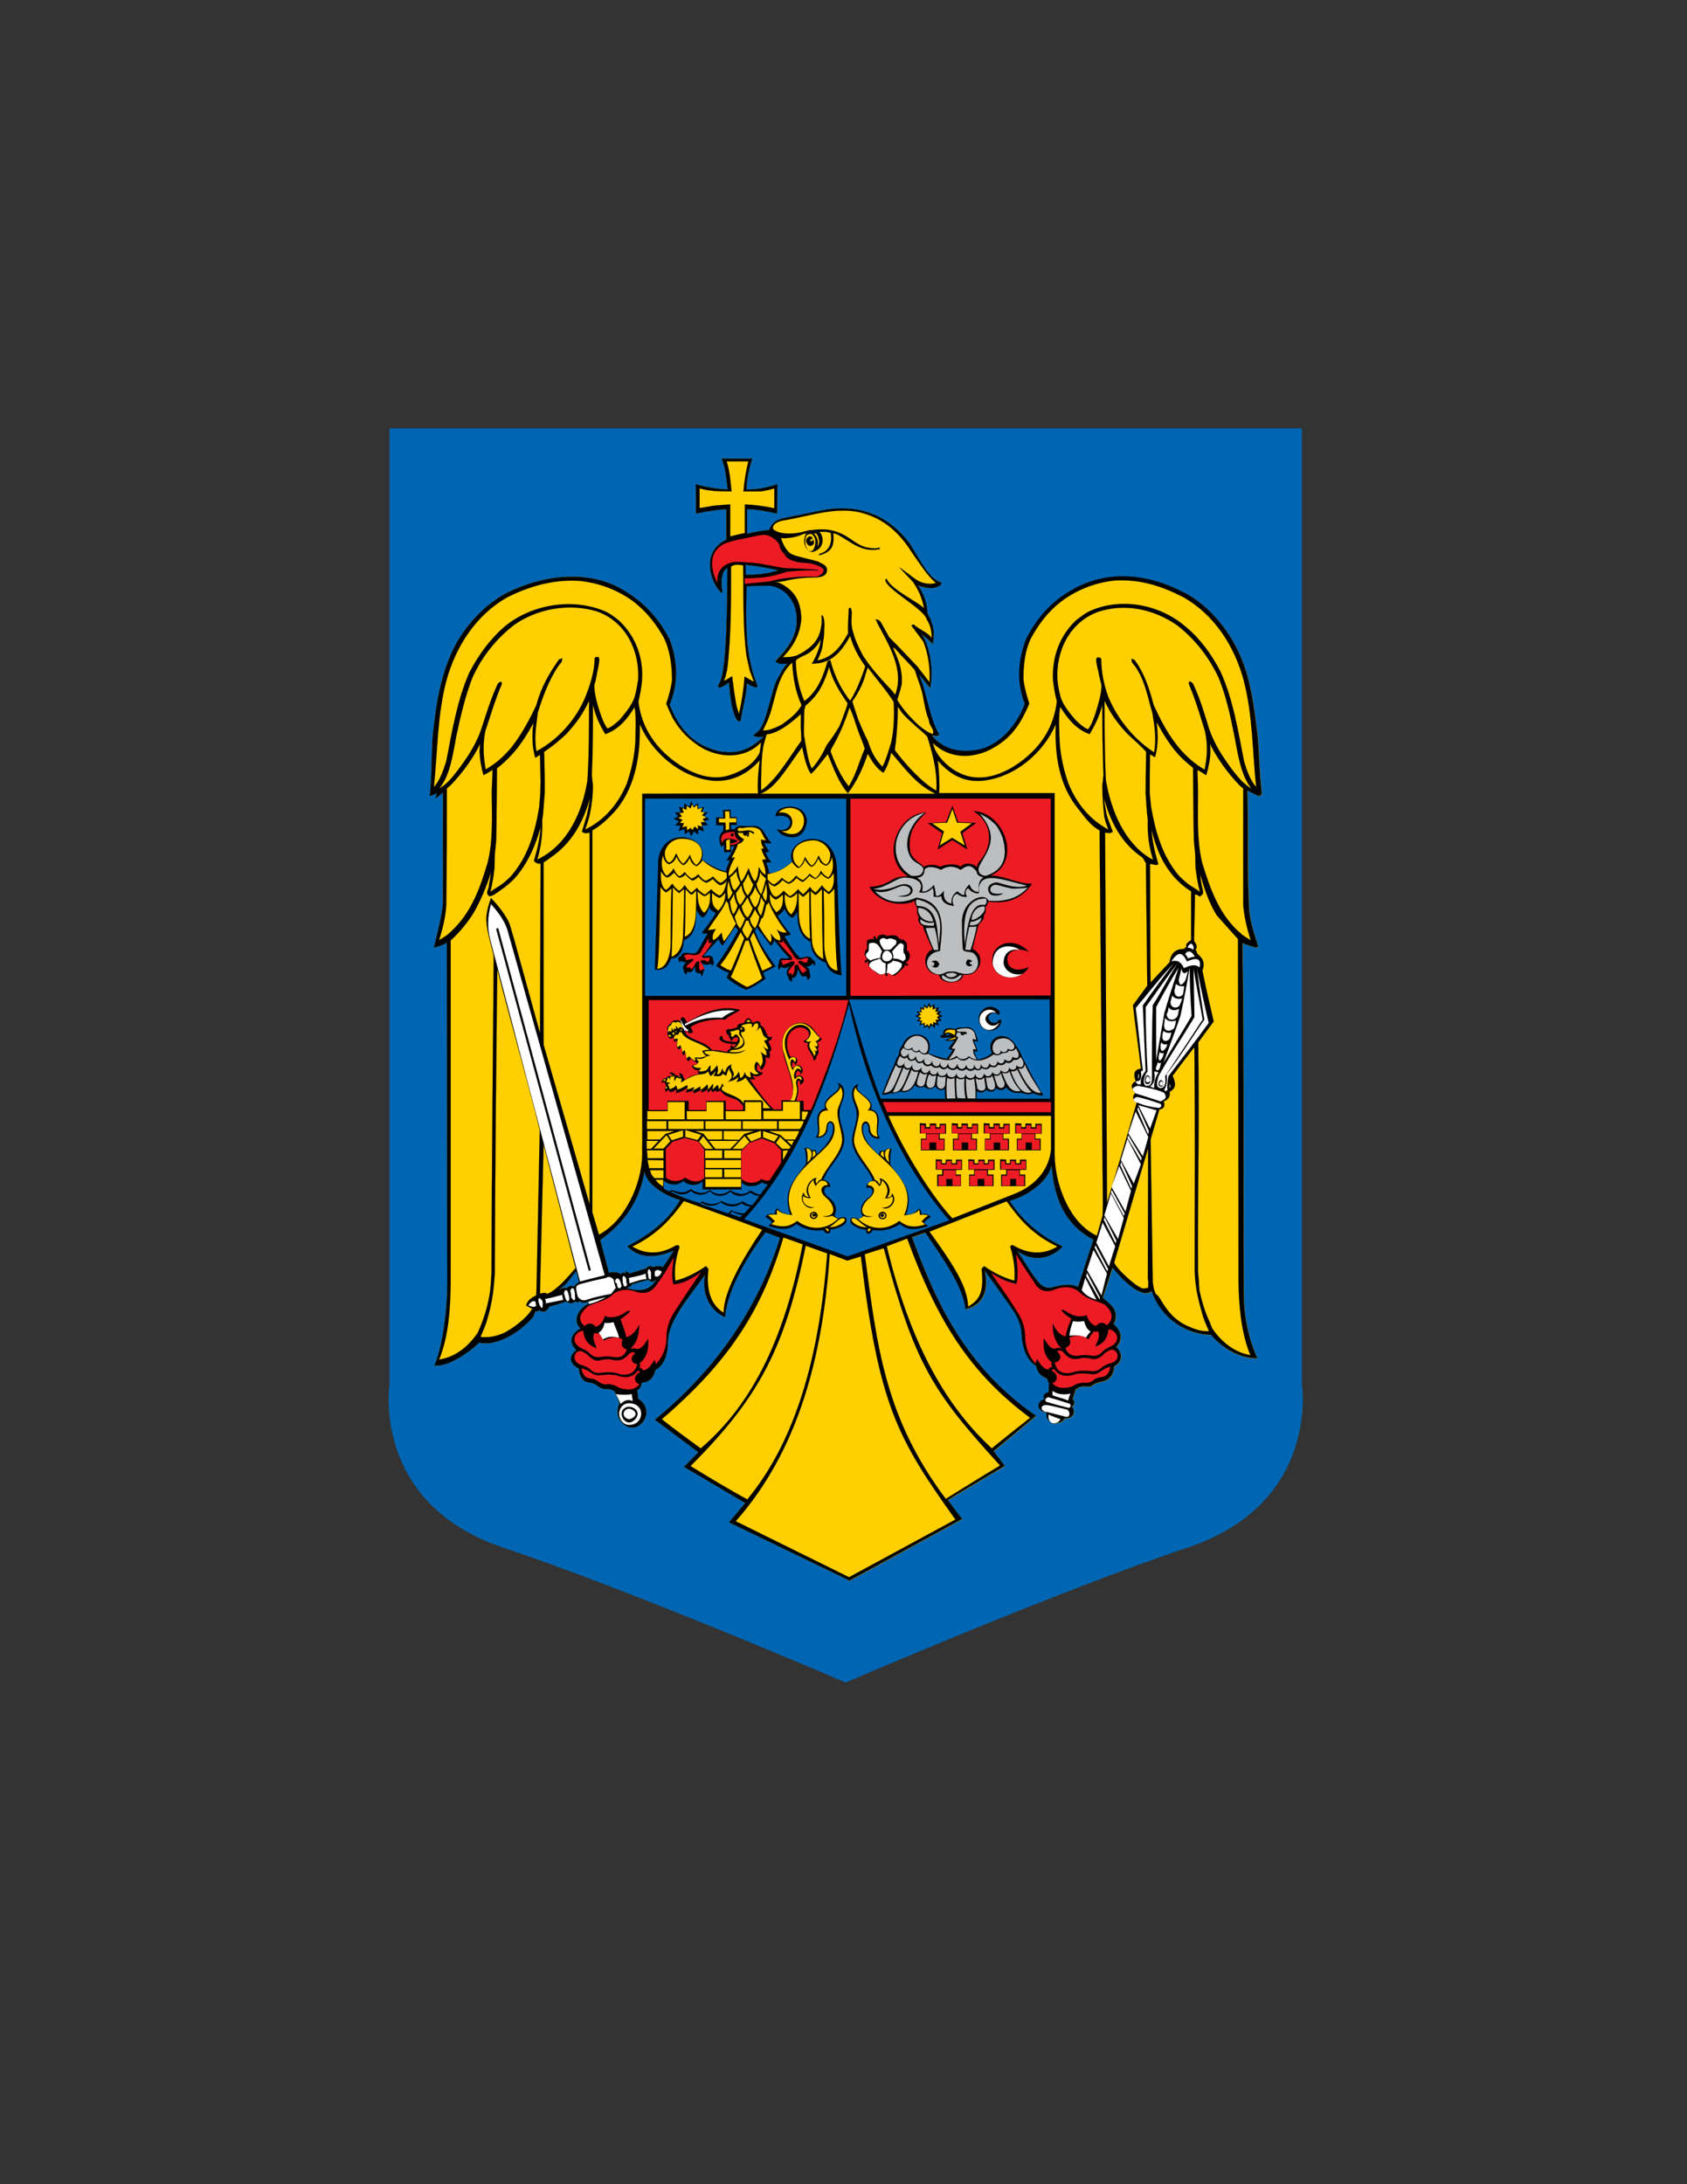
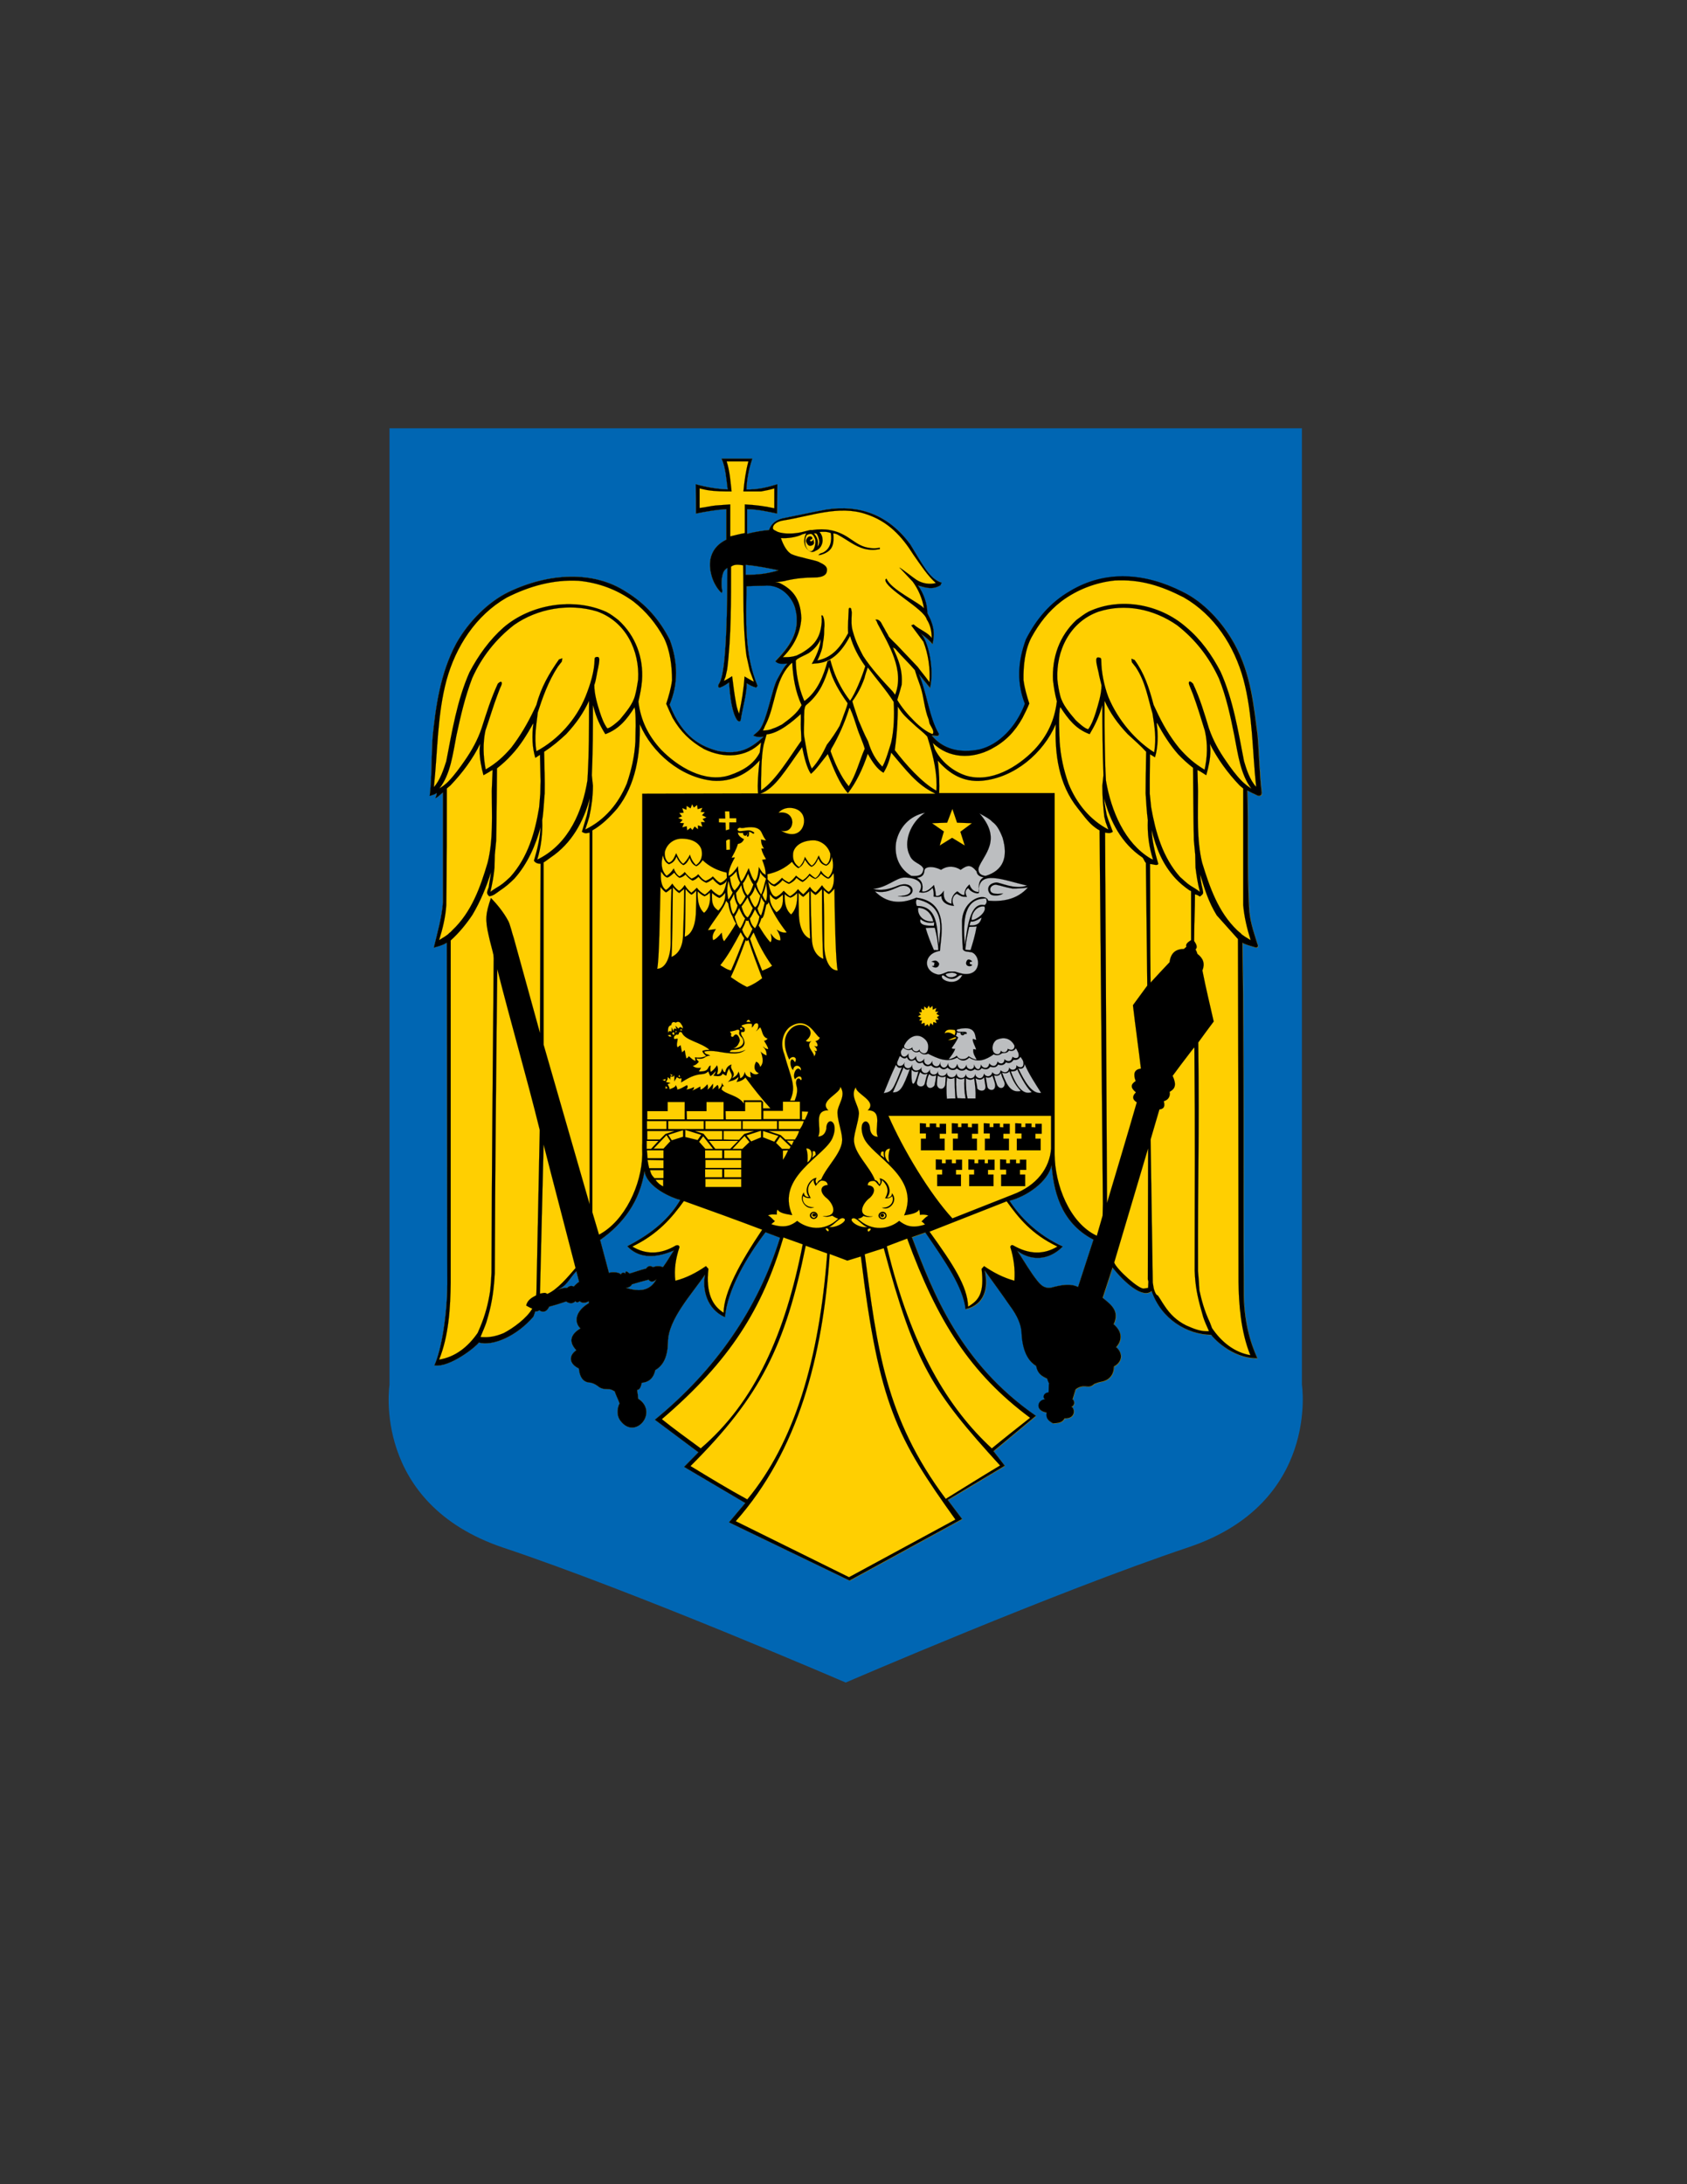
<svg xmlns="http://www.w3.org/2000/svg" version="1.1" id="Layer_1" x="0px" y="0px" viewBox="0 0 612 792" style="enable-background:new 0 0 612 792;" xml:space="preserve">
  <rect x="0" y="0" width="612" height="792" fill="#333333" stroke="none" />
  <style type="text/css">
	.st0{fill-rule:evenodd;clip-rule:evenodd;fill:#0066B3;}
	
		.st1{fill-rule:evenodd;clip-rule:evenodd;fill:#FFCF01;stroke:#000000;stroke-width:3.530000e-02;stroke-linejoin:round;stroke-miterlimit:2.613;}
	
		.st2{fill-rule:evenodd;clip-rule:evenodd;stroke:#000000;stroke-width:3.400000e-02;stroke-linejoin:round;stroke-miterlimit:2.613;}
	
		.st3{fill-rule:evenodd;clip-rule:evenodd;fill:#0066B3;stroke:#000000;stroke-width:3.530000e-02;stroke-linejoin:round;stroke-miterlimit:2.613;}
	
		.st4{fill-rule:evenodd;clip-rule:evenodd;fill:#BCBEC0;stroke:#000000;stroke-width:3.530000e-02;stroke-linejoin:round;stroke-miterlimit:2.613;}
	
		.st5{fill-rule:evenodd;clip-rule:evenodd;fill:#FFFFFF;stroke:#000000;stroke-width:3.530000e-02;stroke-linejoin:round;stroke-miterlimit:2.613;}
	
		.st6{fill-rule:evenodd;clip-rule:evenodd;fill:#ED1C24;stroke:#000000;stroke-width:3.530000e-02;stroke-linejoin:round;stroke-miterlimit:2.613;}
</style>
  <g>
    <path class="st0" d="M472.3,155.3h-331v346.9c0,0-6.6,42.9,41.3,59c47.9,16,124.2,48.9,124.2,48.9S383,577.2,431,561.1   c47.9-16,41.3-59,41.3-59V155.3L472.3,155.3z" />
    <path class="st1" d="M227,467c1-0.1,2-0.6,2.2-1.3c2-0.6,4.1-1.2,6.1-1.7c0.7,1,1.8,0.9,2.9-0.2C235.7,468.4,231.7,468.4,227,467   L227,467z M201.9,467.7c2.3-0.5,2-0.7,3.9-0.7c0.5-0.6,1.2-0.9,2.4-0.5c0.3-0.4,1.5-1.5,1.9-1.7l-1-3.9   C206.1,464.1,205.6,466.5,201.9,467.7L201.9,467.7z M217.7,449.6l3.2,12c1-0.5,4-0.3,4.3,0.6c0.5-1.1,1.5-0.8,1.7-0.2   c0-1.3,0.2-1.2,1.5-0.2c1.8-0.5,3.9-1.3,6-1.8c0.8-1.1,1.5-1.1,2.5-0.5c1.2-0.5,2.5-0.5,3.6,0c1.9-2.6,2-3.1,4-6.1   c-7.9,3.4-13.3,2.3-16.9-1.5c9.5-4.9,15.5-10.4,19.2-16.8c-2.6-0.6-12.1-4.4-13-10.5C232.1,435.7,226,443.8,217.7,449.6   L217.7,449.6z M381.5,422.4c-1.2,6.1-9.2,11.5-15.3,13c3.8,5.9,10.1,12.4,19.3,16.6c-5,5.1-11.5,5.3-16.5,1.5   c2.5,3.8,4.8,7.8,7.2,10.8c1.5,1.9,2.8,3,5.2,2.6c4.1-1.1,7.1-1.5,9.7-0.2l5.6-17.2C384.3,443.1,382.2,430.9,381.5,422.4   L381.5,422.4z M270.8,212.6c-0.1,12.4-0.9,24.3,4,36.1c-0.2,0.1-0.3,0.4-0.5,0.6c-1.3-0.4-2.1-0.7-3.4-1.6c0,4-1.6,9.2-2.2,13.4   c-0.2,0.6-0.6,0.6-1.2,0.1c-1.9-2.7-2.6-8-3-13.8c-0.8,0.6-1.9,1.4-3.3,1.9c-0.5,0.1-0.8-0.3-0.5-1.1c1.5-2.2,3.1-8,3.2-42.3   c-0.5,0.3-1.1,0.8-1.4,1.4c-0.4,0.8-1.2,3.7-0.5,6.9c0.1,0.2-0.2,0.7-0.2,0.8c-1.8-1.6-3.3-4.5-3.8-6.9c-1.3-5.2,0.3-9.9,5.5-12.4   l0-11.1c-3.4,0.2-7.1,0.8-11,1.6c0-3.5,0-7-0.1-10.6c3.8,1.1,7.6,1.7,11.6,1.9c-0.5-3.8-0.7-7.8-2.2-11.2c2,0,3.8,0,5.7,0   c1.7,0,3.7,0,5.4,0c-1.3,3.9-2,7.5-2.1,11.2c4,0.1,7.7-0.8,11.2-1.9c0,3.6-0.1,7-0.1,10.6c-3.4-0.7-6.8-1.5-10.9-1.6l0,9   c2.1-0.6,5.6-1.2,8-1.4c0.8-2.2,2.3-3.5,4.8-4.2c5.6-1.1,10.5-2.2,15.9-3.2c12.1-1.9,22.6,1.9,30.5,12.6c4.5,7.3,7,12.6,11.4,13.9   c-0.2,0.3-0.3,0.5-0.4,0.9c-2.9,1.7-5,1-8.2,0.2c2,2.7,3.4,6.6,3.4,9.8c0,0.5,1,1.9,1.4,3.2c1.1,2.8,1.2,5.3,0.5,8.2   c-1.7-2-3.5-3.1-4.4-3.9c3,2.9,5,13.1,3.5,19.8c-1-1.2-3.1-3.8-4.1-5c2.9,6.6,3.7,15.9,7.3,21.7c0,0-0.1,0.6-0.3,0.7   c-0.3,0.1-1.5-0.1-2.2-0.1c3.9,4.8,10.1,6.6,17.5,5c6.8-1.7,13.1-8,16.3-16.5c-2.9-7.4-2.7-15.1,0.4-23.4c3.7-7.2,8.6-13.2,16-17.5   c12.8-7.7,27.2-6.6,40.8,0.3c7.3,3.5,14.3,10.7,18.8,18.9c6.1,11,7,22.8,8.4,33.1c0.6,7,0.7,14.2,1.5,20.8c0,0.6-0.2,1.4-1.4,1.1   c-0.3-0.2-0.9-0.4-1.2-0.6c-1-0.4-1.6-0.8-2.6-1.3c0.4,13.7-0.1,29.4,0.6,42.1c0.2,5.1,1.5,8.6,3,13.5c0.5,0.9,0.1,1.6-0.7,1.3   c-1.2-0.4-3.8-1-4.7-1.7c0.7,41.2,0.3,87,0.5,125.9c-0.1,11.4,2.4,19.2,4.9,24.8c-9.4,0.2-16.3-7.8-16.7-8.5   c-8.6-0.1-18.1-5.6-21.6-15.9c-3.3,2.9-9.9-3.1-14.2-8.5l-3.6,11c3.2,2.6,6.2,4.8,4,9.6c3.5,3,2.9,6.1,0.9,8.3   c2.2,1.8,2.7,5.1-0.8,7c0,3.1-1.8,5-4.5,5.5c-0.8,0.1-1.8,0.5-2.6,0.8c-1.4,1.2-1.9,1-3.3,0.9c-1.2-0.1-2.4,0.2-3.5,1.1   c-0.3,1-0.8,2.5-1.1,3.6c0.8,0.6,0.9,2.2-0.4,2.7c1.2,0.5,1.7,4.4-2.5,4.2c-0.8,1.5-2,1.7-4.2,1.8c-1.6-0.9-2.7-1.8-2.3-3.9   c-4.5-0.8-3.2-4.7-0.6-4.8c-1-0.7-0.5-2.4,1.3-2.5c0.1-0.7,0-2.7,0.2-3.2c-0.2-0.5-0.5-1-0.7-1.8c-1.9-0.9-3.5-1.8-4-4.6   c-1.9-1.2-4.9-3.9-5.3-11.9c-0.1-3-1.5-6.3-4.2-9.9c-3.1-4.5-6.4-9-9.2-12.9c1.4,6.3,0.1,12.4-6.9,14.1c-1-8.1-7.2-17-14.6-27.8   l-4.9,1.7c7.6,20.1,17.5,45.8,45,64.8l-15.4,12.8l4.1,5.3l-20.7,12.4l5.2,6.9l-40.8,22.3L264.5,552l5.9-7l-22.2-13.1l5.2-5.3   l-15.8-11.8c22-18,37.4-40.2,45.4-66l-5.3-2c-6.8,8.9-13.9,21-14.7,30.8c-6.5-2.9-8.3-9.9-7.2-15.5c-4.7,7-13.4,16.2-13.5,24.5   c-0.1,5.1-1.5,8.4-4.6,10.2c-0.7,3.2-2.6,4.4-4.9,4.6c-0.3,1.3-0.6,2.5-1.7,2.6c0.2,1.1,0.3,2,0.4,3.2c7.5,4.8-1,15-6.3,8.1   c-1.9-2.3-1-5.5-0.4-6.4c-0.6-1.6-1.3-2.9-1.8-4.4c-1.1-0.6-1.3-0.8-2.5-0.8c-1.4,0-2.6-0.2-3.6-1.1c-0.9-0.7-2.2-1.3-3.2-1.3   c-2.3-0.3-3.4-2.1-3.7-5.1c-3.4-1.6-3.9-4.5-0.9-6.6c-3.6-3.8-1-6.4,1.5-7.9c-2.3-2.1-2.1-6.2,3.1-9.2c-0.1-0.2-0.1-0.4-0.1-0.7   c-1.2,0.7-2.4,0.8-3.3,0c-0.7,0.4-0.9,0.7-1.6,0c-0.7,0.9-2.1,1-3.3,0.1c-2,0.7-4.3,1.4-6.2,1.9c-0.8,1.8-2.2,2.3-3.5,1.3   c-2.3,1.3-0.9-1.1-2.2,2.3c-6,7-14.6,10.8-19.8,9.4c-0.9,1.4-10.4,9.1-16.1,8.3c2.5-5.5,4.6-17.8,4.7-29.4l-0.2-120.9l0-3   c-0.7,0.4-1.3,0.9-4.7,1.8c1.2-5,3-11.3,3.3-16.5l0-39.8c-0.8,0.6-1.8,1.7-2.7,2.1c0.1-0.8,0.5-0.8,0.4-1.9   c-0.7,0.6-0.8,0.5-2.5,1.1c0.8-6.6,0.6-14.9,1.1-21.8c1.1-10.2,2.6-22.5,8.6-33.6c4.6-8.1,11.7-15,18.9-18.5   c14.6-7,30.8-7.8,42.6-0.1c7.2,4.4,12.2,10.2,15.9,17.5c3,8.2,3,16-0.1,23.4c4.7,12.1,11.7,15.3,17.8,16.9c7.8,1.3,11.5-1,16.1-5   c0.7-0.8-1,0.5-3.5-0.7c0.8-0.7,1.7-1.4,2.3-2.1c2.7-3.6,4.5-14.9,6.4-18.3c1.9-3.4,2.3-4.2,3.6-5.8c-1.6,0.1-3.1,0.4-4.3-0.8   c4.7-4.9,9.5-10.6,7.2-19.2c-0.9-3.5-4.9-9-11.5-8.2C274.2,212.5,272.9,212.4,270.8,212.6L270.8,212.6z M270.5,208.4   c4.4,0.1,8.1-0.4,12-1.6c-3.8-0.8-7.7-1.6-12-2V208.4L270.5,208.4z M349.3,374.9c-0.2,0-0.2-0.1-0.2-0.3c0-0.1,0.1-0.3,0.2-0.3   c0.1,0,0.1,0.2,0.1,0.3C349.4,374.8,349.4,374.9,349.3,374.9L349.3,374.9z" />
    <path class="st2" d="M227,467c1-0.1,2-0.6,2.2-1.3c2-0.6,4.1-1.2,6.1-1.7c0.7,1,1.8,0.9,2.9-0.2C235.7,468.4,231.7,468.4,227,467   L227,467z M276.1,178.2c-1.9,0-4.1,0-6.4,0c0.3-3.4,0.8-7.2,1.8-10.9h-7.9c1.2,3.6,1.4,7.5,1.8,10.9c-2.9,0-5.9,0-8.9-0.5   c-0.7-0.1-1.8-0.4-2.7-0.6c0,2.2,0,4.6,0,7.1c1.9-0.2,3.9-0.7,5.7-0.9l2.7-0.2l2.7-0.2v11.6c1.7-0.4,3.6-0.9,5.3-1.2v-10.4   c3.8,0.2,7.1,0.6,10.7,1.4c0-2.5,0-5,0-7.2C279.3,177.6,277.7,177.9,276.1,178.2L276.1,178.2z M267,254.9c0.2,1.3,0.6,2.6,1.1,3.9   c1-4.6,1.7-8.8,2-13.5c1.1,0.6,2.3,1.4,3.4,1.9l-1.5-4l-1.2-5.4c-1.4-10.5-1-22.3-1.2-32.8c-2.2-0.4-3.4-0.3-4.4,0.5   c0,11.8,0.1,25.3-1.4,37.2l-0.6,2.7l-0.6,1.5c1-0.4,2.1-1.2,3-1.7C266,248.4,266.4,251.6,267,254.9L267,254.9z M339.2,287.7   c-6.7-3.2-10.4-8.4-15.9-14.8c-0.6,2.7-1.4,5.1-2.8,7.3c-2.3-1.3-4.1-4-5.7-6.9c-1.8,5.5-4.3,10.6-7.2,14.3   c-3.1-3.5-5.1-8.6-7.3-14.2c-2.5,3.1-4.2,5.6-6.1,7.2c-1.4-1.8-2.5-6.1-3.2-9.7c-5.9,8.1-9.8,15.1-15.2,16.9H339.2L339.2,287.7z    M283.3,195.1c0.8,2.5,2.3,5.2,4,5.9c1.8,0.9,8.6,2.2,9.6,2.7c2.1,1,3.3,1.7,3.1,3.2c-0.1,1.6-1.5,2.5-4.7,2.5   c-3.1,0-6.4,0.3-10,1.1c-1.2,0.4-2.7,0.4-4.1,0.7c1.5,0.1,1.1-0.1,2.4,0.6c5.2,2.8,6.9,6.9,7.1,12.4c-0.3,5.5-2.9,10.3-6.7,14.1   c1.7,0,2.5,0,3.9-0.3l1.1-0.3l1.8-0.9c4.9-2.9,6.9-5.8,7.3-11.3l0-1.5c-0.5-1.6,1.1-1.3,1,3c0,0.3-0.1,0.6-0.1,1.1   c0,2.8-0.2,3.5-0.5,5.3c-0.1,1.8-0.9,3.8-1.7,5.5l-0.3,0.6c5.6-1.1,8.5-5,11.2-9.9c-0.2-2.7,0.1-5.8,0.2-8.6c0-1,0.9-0.5,0.9-0.2   c0,0.5,0.2,0.7,0.2,1.4c-0.1,2.8-0.3,4.7,0.5,7.1c0.8,3,2.2,5.9,3.6,8.5c3,4.7,7,8.9,10.8,13l0.8,1.1v0.1   c3.6-8.8-2.3-18.3-6.3-25.8l-0.4-1l-0.4-0.5c0.5-0.1,1.2-0.1,2,1c0.4,0.8,1,1.8,1.4,2.5c0.4,0.9,1.1,1.8,1.4,2.6   c0.6,0.8,2.3,2.4,3,3.1c2.4,2.6,5,5.2,7.5,7.9c1.2,1.7,2.5,3.1,4.3,5.6c0.3-4.9-0.4-10.1-2.2-14.7l-4.4-5.9   c0.4-0.3,0.4-0.1,0.8-0.4c2.2,2,5.4,3,6.6,5c0-2.6-0.5-4.8-1.8-6.8c-1-3.9-15.2-11.2-15-14.4c0-0.2,0.6-0.4,0.4-0.4   c1.5,4,12.1,8.8,13.6,10.8c-0.6-3.6-2.1-7-4.1-9.7c-0.4-0.4-4.4-4.7-4.8-5.1c0.6,0.2,5,3.7,6.1,4.4c2.2,1.5,5.2,1.8,7.1,1.2   c-2.8-2.4-5.5-6.5-8.1-10.2c-4.2-6.7-9.2-12.2-17.3-14.8c-9.8-3.3-20.2,0.8-29.8,2.3c-2.1,0.3-3.8,1.3-3.9,2.6   c-0.1,0.9,0.8,1,1.6,1.5c2.7,1.1,7.2,0.7,9.9-0.1l2-0.5h0.8c4.7-0.7,8.7,0,12.7,2.5c2.4,1.5,4.5,3.4,7.5,3.9c1.6,0.3,2.8,0.3,4.3,0   v0.5c-2,0.4-3.6,0.4-5.7-0.1c-3.5-1-6.1-3.2-9.2-4.9c-0.6-0.4-1.2-0.6-2-0.7c0.3,3.8-0.1,6-3.4,7.4l-1.1,0.4   c-1.2,0.1-1.2,0.3-0.2-0.5l0.9-0.3c2.9-1.4,3.3-4.4,2.9-7.1c-1.5-0.6-2.7-0.5-4.1-0.4c0.9,1,1.2,2.2,1.1,3.5   c-0.3,1.9-1.3,2.8-2.5,3.3c-0.5,0.4-1.2,0.5-1.7,0.4c-2.5-1.2-3.1-4.1-1.7-6.7c-0.4,0-0.9,0.3-1.3,0.3   C289.1,194.8,285.7,195.3,283.3,195.1L283.3,195.1z M313.9,241.6c-2.5-3.5-4.3-6.9-5.5-11c-2.7,5-6.1,9.3-11.7,9.9l-2.2,0.2   c1.3-2.1,3.2-6.2,3.2-8.9c-0.9,2-2.3,3.6-4.3,5c-1.4,0.8-3,1.4-4.2,2.2l-0.5,0.5c0,4.3,1,9.7,2.8,14l0.3,0.7   c4.8-3.4,7-9.3,8.4-14.4l1-0.5c0.3,1.2,0.7,2.3,1.1,3.6c1.4,4,3.5,7.9,6.1,11.2C310.3,251.4,312.7,245.5,313.9,241.6L313.9,241.6z    M290.8,255.7c-2.3-5-3.1-10.1-3.4-15.4l-0.5,0.4l-0.5,0.5c-5.4,5.9-5.1,14.6-8.6,21.5c-0.3,0.4-0.8,2.1-1.1,2.2   c1.2,0,2.6-0.2,3.6-0.7c1.1-0.3,2.4-1,3.4-1.5C286.4,260.7,289.2,258.7,290.8,255.7L290.8,255.7z M331.7,261.5c2,2,4.4,3.9,6.6,4.7   c0.9-1-0.6-2.7-1.1-3.9l-0.3-1.4c-1.6-3.9-1.7-8.1-3-12c-1.8-5.2-0.8-2-2-5.9c-2-2.4-4.7-4.9-6.8-7.4c-0.8-0.9-0.1-0.1-1.2-0.9   c2,4.6,3.6,8,3.2,13.6l-0.6,2.2l-1,3.3C327.1,256.5,329.2,259,331.7,261.5L331.7,261.5z M336.4,267.1c-1.4-1.6-3.8-3.3-5.4-4.9   c-2.4-2.2-3.5-3.1-5.3-6c0,4.1-0.2,8.2-0.7,12.6l-0.4,3.2c3.7,4.9,9.9,11.9,15.1,14.7C340.1,281.1,338.9,275,336.4,267.1   L336.4,267.1z M324.2,254.5c-2.8-4.4-6.2-8.2-9.4-12.5c-0.4,1.2-0.9,2.6-1.2,3.9c-1.1,3.1-2.5,5.8-4.4,8.4c0.6,2.2,1.5,4.6,2.2,6.8   c1,2.3,2.2,5.3,3.5,7.7c1.2,4,2.8,6.8,5.2,9.2c1.2-1.9,2.6-6.9,3.2-8.8C324.3,264.8,324.5,259.4,324.2,254.5L324.2,254.5z    M301.3,272.4l0.3-0.9c2.6-4.4,4.8-9.4,6.3-14.1c0.1-0.3,0.1-0.7,0.4-0.7c1.2,2.6,1.9,5,2.6,7.1c0.8,2.6,2.2,5.4,2.8,7.7   c-1.9,4.3-3.1,9.4-5.8,13.6C304.9,281.5,302.8,276.5,301.3,272.4L301.3,272.4z M300,270c-1.5,3.2-3.2,6.2-5.5,8.7   c-1.5-3-2-7.7-2.7-11.3c-0.4-2,0-5.3-0.1-7.4l0.1-2.6l0.2-0.9c0.1-0.6,0.5-0.9,1-1.3c4.5-3.9,6.2-8.3,7.8-13.4   c1.1,4.8,3.9,9.2,6.7,13.2c-0.3,1.6-1.5,4.3-2,5.9l-0.9,2.3C303.6,265,301.4,268.3,300,270L300,270z M290.5,258.9   c0.1,1.9,0,2.5,0,3.8c0,2.1,0.2,3.6,0.2,5.9c-3.9,5.4-9.3,14.6-14.6,18c0-4.3,0-12.2,0.9-16.4l1.1-3.9   C282.6,265.9,287.8,261.4,290.5,258.9L290.5,258.9z M415.1,467.2c-1.6,0.7-10.1-7-10.9-9.4l12.3-41.4l-0.1,47.5l0.2,0.8l-0.1,2.3   L415.1,467.2L415.1,467.2z M197.1,312.8c1-0.6,2.1-1.5,2.7-1.9c7.6-5.1,11.9-13,14.2-21.5c-0.2,2.2-0.8,4.5-1.1,6.2   c-0.6,2-1.3,4.3-1.8,6c1.1,0.7,1.5,0.6,2.8,0.3v134.8l-16.7-57.9V312.8L197.1,312.8z M194.6,255.6l-0.8,1.7c-2.4,5-5,9.5-8.4,13.9   c-2.8,3.2-5.4,5.6-9.2,7.8c-0.9-4.6-1.1-9.4-0.1-14.1c1.5-4.3,2.8-8.8,4.4-13c0.4-1,0.8-2.2,1.2-3c0.7-1.4,0.3-2.4-1.1-1   c-2.5,5.4-4.1,10.6-5.9,16.2c-1.4,4.2-3.6,8.1-6.1,11.7c-1.5,2.2-4,5.6-5.8,7.4c0,0-1.1,1.3-3.4,2.7c4.1-5.2,4.9-12.7,6.2-19.3   c1.5-7,3.1-13.9,5.7-20.7c3.4-7.6,8.5-14.1,15.2-19.3c8.4-5.9,19.9-8,30.1-4.9c10.4,3.7,15.5,14.2,14.9,24.7   c-0.3,1.9-0.6,3.9-1.1,5.7c-0.8,3.3-3.4,6.2-5.5,8.8c-0.7,0.7-3.5,3.2-4.6,3.2c-1.3-1.8-2-3.8-2.7-5.9c-0.9-2.8-2-6.5-2-9.8   c0.4-1.1,0.6-2.2,0.8-3.3c0.3-2,1-4.1,1-6c0-0.7-0.3-0.9-0.7-0.9c-0.3,0-1,0-1,0.8c0,4.3-1.6,9.4-3.3,13.6   c-3.4,8.3-9.9,15.6-17.8,19.8c-0.9-5.2,0-9.6,0.5-14.1c1.6-5,3.8-11.3,7.3-16.6l1.4-1.8c0.2-1.7,0.6-1.2-1-0.8   C199.3,244.1,196.3,249.1,194.6,255.6L194.6,255.6z M276.1,269.2l-0.5,3.7c-2.2,4.3-6.2,6.6-10.9,8.2c-9.1,3-19-3.2-24.9-9.3   c-4.7-5.1-7.4-10.7-8.2-17.4c0.6-2.6,1.1-5.1,1.3-7.6c0.6-8.3-2.3-16.2-8.5-21.9c-1.4-1.1-2.8-2.2-4.4-3c-12-5.4-27.5-2.8-37.3,5.6   c-5.1,4.5-9.2,10.2-12.4,16.3c-4.5,10.2-6.3,21.4-8.4,32.2c-0.9,2.8-2.2,6.9-4.5,9.4c1.4-13,1.2-26.2,4.6-38.8   c3.3-12,10.5-23.4,21.8-29.9c8.1-4.1,16.8-6.6,26.1-6.1c7.3,0.7,14,3.2,19.9,7.5c4.6,3.6,8.2,8,11,13.1c2.3,4.5,3,10.4,3,15.5   c-0.4,3-1.2,5.7-2.1,8.5c0.7,1.7,1.5,3.4,2.3,5.1c2.9,5,6.3,8.4,11.4,11.3C262.5,275.1,270.7,274.8,276.1,269.2L276.1,269.2z    M214.7,281.1c0.4-8.6,0.4-17,0.4-25.4c0.1,0.2,0.2,0.7,0.3,1c1,3.6,2.2,6.3,4.2,9.5c5-1.8,7.9-5.5,10.5-9.6c0-0.1,0.1-0.2,0.1-0.1   c0,0.1,0.1,0.4,0.1,0.6c0.1,0.2,0.1,0.4,0.1,0.6c0.4,3.5,0.1,7.9,0.1,11.2c-0.3,5.4-1.4,10.1-3.1,15.2c-3,7.2-7.9,13.2-15.1,16.7   l0.9-2.7l0.6-2c0.8-3.7,1.3-7.3,1.3-11.2L214.7,281.1L214.7,281.1z M196.7,297.4c0.2,4.9-0.4,9.7-1.8,14.3l0.8-0.4   c10.7-5.6,15.6-17.2,17.4-28.3c0.6-9.5,0.6-19.2,0.6-28.9c-2.1,4.5-4.6,8.1-8.3,12.1c-2.6,2.4-4.8,4.3-8,6.4   c0.1,5.2,0.3,10.4,0.2,15.1C197.3,290.8,197.2,294.4,196.7,297.4L196.7,297.4z M179.5,310c0,0.9-0.1,3.5-0.1,4.6   c-0.3,3.1-0.8,5.8-1.5,8.8c1-0.8,2.4-1.6,3.5-2.3c1.4-0.9,2.6-2.1,3.7-3.1c6.5-7.2,9-16.3,10.5-25.3l0.4-4.9l0.1-4.6l-0.2-9.5   l-1.7,1.1c-1.1-3.6-1.3-8.1-0.7-12.4h-0.1c-2.2,3.9-4.6,7.9-7.8,11.3c-1.6,1.8-3.4,3.4-5.3,4.9c-0.1,8.4-0.1,17.4-0.3,26.2   L179.5,310L179.5,310z M162.1,285.9l1.3-1.1c4.4-4.6,8.1-9.6,10.8-15.1c-0.1,0.9-0.2,1.7-0.2,2.4c0,3.1,0.6,6.1,1.4,9l2.1-1.2   c0.3-0.3,0.9-0.5,1.2-0.7l-0.3,7.6c0,8.5,0.6,17.7-1.5,26c-2.6,8.8-5.8,17.9-12.8,24.5c-0.3,0.3-0.7,0.8-1.1,1   c-0.6,0.8-2.6,1.9-3.7,2.6c1.3-4.2,2.3-8.2,2.6-12.7C162.1,314.1,162.1,299.8,162.1,285.9L162.1,285.9z M214.9,439.6l2.4,8.1   c9.3-4.9,15.5-18,15.7-29.1c0-1-0.1-3.2,0-4.2V287.8l42-0.1c-0.3-3.2,0.1-8.2,0.6-12c-4.3,4.9-10.1,7.9-17,7.4   c-11.7-1.2-22.1-10.2-26.5-20.5c0.2,10.7-1.3,21.8-8.2,30.6c-2.6,3-5.6,6-9,7.9v133.8L214.9,439.6L214.9,439.6z M195.8,469.1   c1.2-0.2,2-0.6,2.7,0.1c3.7-1.5,7.7-6.4,10.3-9.4c-3.8-14.8-7.8-29.9-11.6-44.8l-1.3,53.5V469.1L195.8,469.1z M194.5,469.7l0.1-1   l1.2-58.5l0-0.5c-4.9-19.8-10.5-38.9-15.4-58.3c-0.4,36.4-0.8,73.5-0.9,110.3c-0.3,5.3-0.9,10.3-2.4,15.5l-0.7,2.4   c-0.4,1.2-1.5,3.8-2.1,5.2c3,0.3,5.5-0.2,8.4-1.4c3.5-1.8,8.5-5.5,10.4-8.9c-0.9-0.3-1.8-0.9-2.2-1.1   C191.3,471.3,193.2,470.4,194.5,469.7L194.5,469.7z M196.1,313.2l-0.2,61.4l-9.5-34.4c-0.6-1.7-1.4-5.3-2.1-6.4   c-1.6-3-3.9-5.8-6.2-8.2c-1.9,5.7-2.2,7.7-0.8,13.7c0.5,2.4,1.2,4.6,1.7,6.9l0.1,1.3c-0.3,36.9-0.7,76.5-0.8,114l-0.2,3.5l-0.3,3.2   c-0.7,4.6-1.8,8.7-3.6,13l-0.9,2.1c-3.5,5.1-8.2,8.8-14,9.7c3.5-8.6,4.1-18.8,4.2-27.9V341c3-2.7,5.7-6,7.9-9.3   c2.9-4.9,5.1-10.2,6.7-15.4c-0.1,1.6-0.6,3.5-0.8,5.4c-0.5,1.5-1.1,2.2,0.2,3.3c1.6-0.2,2.6-1.2,3.9-2.1c2-1.3,3.6-2.7,5.2-4.3   c4.7-5.2,7.8-12.2,9.5-18.7c-0.2,3.9-1.1,7.9-2.4,12.2C194.3,313,195.2,313.2,196.1,313.2L196.1,313.2z M338.4,269.4l0.7,2.2   c2.2,4.4,6.4,8,11.2,9.6c9.2,2.9,19-3.2,24.9-9.3c4.8-5.1,7.4-10.8,8.2-17.6c-0.7-2.6-1.1-5.1-1.4-7.6c-0.4-8.3,2.3-16.1,8.5-21.9   c1.5-1.1,2.9-2.2,4.4-3c11.4-5.4,25.8-2.8,35.4,5.6c5.4,4.5,9.4,10.2,12.5,16.2c4.6,10.2,6.4,21.7,8.5,32.4   c0.8,2.7,2.1,6.9,4.4,9.3c-1.4-13-1.2-26.2-4.6-38.9c-3.3-12.1-10.5-23.4-21.7-29.8c-8.2-4.2-15.7-6.6-25-6.1   c-6.8,0.7-13.5,3.2-19.3,7.5c-4.7,3.6-8.1,8-10.9,13.1c-2.4,4.5-3,10.4-2.9,15.5c0.4,3,1.2,5.7,2.1,8.5c-0.7,1.8-1.6,3.5-2.5,5.3   c-2.8,5-6.2,8.5-11.3,11.2C352.6,275.3,344.2,275.1,338.4,269.4L338.4,269.4z M418.5,255.6l0.9,1.9c2.3,5,4.9,9.5,8.4,13.8   c2.8,3.2,5.5,5.6,9.2,7.8c1-4.5,1.2-9.4,0.1-14.1c-1.4-4.5-2.7-8.9-4.3-13.2c-0.4-0.9-0.8-2.1-1.2-3c-0.7-1.5-0.2-2.4,1.2-0.9   c2.5,5.3,4.1,10.7,5.8,16.3c1.5,4.3,3.6,8.1,6.2,11.8c1.4,2.1,3.9,5.5,5.8,7.3c0,0,1.1,1.2,3.4,2.7c-4-5.2-4.9-12.6-6.2-19.2   c-1.4-7-2.9-14.1-5.6-20.8c-3.5-7.6-8.5-14.1-15.2-19.3c-8.5-5.9-18.9-8-28.5-4.9c-10.4,3.7-15.5,14.2-14.9,24.7   c0.2,1.9,0.5,3.8,1,5.7c0.8,3.3,3.4,6.3,5.6,8.9c0.7,0.7,3.5,3.3,4.6,3.3c1.3-1.8,2-3.9,2.7-6c0.9-3,2.1-6.7,2.1-9.9   c-0.3-1.1-0.5-2.2-0.8-3.3c-0.3-2-1.1-4.1-1.1-5.9c0-0.7,0.4-1,0.7-0.9c0.3,0,1.1,0,1.1,0.8c0,4.3,1,9.4,2.6,13.6   c3.5,8.4,9.9,15.8,16.6,20c0.9-5.2,0.1-9.6-0.6-14.1c-1.6-5.2-2.5-11.5-6.1-16.8l-1.4-1.8c-0.1-1.7-0.5-1.3,1-0.8   C415.1,244.1,416.8,249.2,418.5,255.6L418.5,255.6z M451,285.9l-1.3-1.1c-4.4-4.6-8-9.6-10.8-15.1c0.1,0.9,0.2,1.7,0.2,2.4   c0,3.1-0.7,6.1-1.5,9l-1.9-1.2c-0.4-0.3-1-0.5-1.3-0.7l0.2,7.6c0,8.5-0.5,17.7,1.5,26c2.7,8.8,5.8,17.9,12.7,24.5   c0.4,0.3,0.8,0.8,1.2,1c0.5,0.8,2.6,1.9,3.7,2.6c-1.3-4.2-2.3-8.2-2.7-12.7C451,314.1,451,299.8,451,285.9L451,285.9z M433.6,310   c0,0.9,0.1,3.5,0.1,4.6c0.4,3.1,0.8,5.8,1.6,8.8c-1-0.8-2.4-1.6-3.5-2.3c-1.4-0.9-2.5-2.1-3.7-3.1c-6.4-7.2-8.9-16.3-10.5-25.3   l-0.5-4.9V283l0.1-9.5l1.8,1.1c1.1-3.6,1.2-8.1,0.6-12.4h0.2c2.1,3.9,4.6,7.9,7.6,11.3c1.7,1.8,3.5,3.4,5.4,4.9   c0.1,8.4,0.1,17.4,0.3,26.2L433.6,310L433.6,310z M416.4,297.4c-0.2,4.9,0.4,9.7,1.9,14.3l-0.9-0.4c-9.4-5.6-14.3-17.2-16.2-28.3   c-0.5-9.5-0.5-19.2-0.5-28.9c2.1,4.5,4.6,8.1,8.4,12.1c2.6,2.4,4.8,4.3,6.7,6.4c-0.1,5.2-0.2,10.4-0.2,15.1   C415.8,290.8,416,294.4,416.4,297.4L416.4,297.4z M400.3,281.1c-0.3-8.6-0.4-17-0.4-25.4c-0.1,0.2-0.2,0.7-0.3,1   c-1.1,3.6-2.4,6.3-4.3,9.5c-5-1.8-7.8-5.5-10.5-9.6c-0.1-0.1-0.2-0.2-0.2-0.1c0,0.1-0.1,0.4-0.1,0.6c-0.1,0.2-0.1,0.4-0.1,0.6   c-0.4,3.5-0.1,7.9,0,11.2c0.4,5.4,1.4,10.1,3.2,15.2c2.9,7.2,7.8,13.2,14.5,16.7l-1-2.7l-0.5-2c-0.4-3.7-0.7-7.3-0.7-11.2   L400.3,281.1L400.3,281.1z M433.5,324.3c0,5.6-0.3,11.4-0.3,16.9c0.9,1.3,1.3,2.3,0.5,3.1c0.3,0.4,0.5,1,0.7,1.6   c2.1,1.6,2.8,3.5,1.8,6c1.2,6.2,2.7,12.3,4.1,18.5c-1.9,2.5-3.7,5-5.6,7.6c0.4,37.1-0.2,45.9-0.1,82.9l0.3,3.6l0.2,3.3   c0.7,3.3,1.8,7.5,3.8,11.7l0.8,2.1c3.4,5,8.1,8.8,13.9,9.8c-3.5-8.5-4.2-18.8-4.3-26.6c0-41.3-0.1-83.2-0.2-124.3l-7.7-8.6   c-3-4.9-4.4-9.5-6-14.8c0.1,1.6,0.4,3.5,0.9,5.4c0.3,1.5,0.3,1.6-1,2.6C434.7,324.7,434.2,324.4,433.5,324.3L433.5,324.3z    M418.5,466.9l-0.3-1.8l-0.8-51.9l3.2-10.9c2.1-0.3,1.9-1.6,1.6-3c2.3-0.7,2.3-2.6,2.1-3.4c2-1.1,2.6-2.5,1.1-5.8   c1.9-2.6,4.1-5.5,6.1-8.1c0.5-0.6,1.3-1.8,1.8-2.2c0.3,36.1,0.1,44.8,0.1,81c0.2,5.3,0.9,9,2.4,14.3l0.7,2.5   c0.4,1.3,1.5,3.8,2.1,5.1c-2.9,0.2-5.4-0.8-8.3-2.1c-3.4-1.7-5.8-4-7.9-7.2c-1.1-1.6-1.2-2-2.4-3.7   C419.3,469.8,418.5,467.3,418.5,466.9L418.5,466.9z M415.7,312.9c-0.6-0.6-0.8-1.6-1.3-2c-7.6-5.1-11.6-13-13.9-21.5   c0.2,2.2,0.7,4.5,1,6.2c0.6,2,1.6,4.3,2.2,6c-1.1,0.7-1.6,0.5-2.8,0.3l0.7,134.3c3.7-12.4,7.2-24,10.8-36.5   c-1.8-1.1-1.6-2.4-0.3-3.6c-2.2-1.8-1.8-3-0.1-4.1c-0.9-2.4-0.7-4.2,1.9-4.5c-0.9-7.6-2-15.3-2.9-23c1.7-2.4,3.5-4.7,5.2-7.1   L415.7,312.9L415.7,312.9z M400,440.8l-2.1,7.3c-9.9-4.6-15.3-18.6-15.3-29.7V287.6h-41.9c0.2-3.1,0-8.1-0.5-11.8   c4.3,4.9,9.3,7.9,16.1,7.3c11.7-1.1,22.2-10,26.7-20.5c-0.4,10.8,1,21.8,8,30.5c2.6,3.2,4.4,6.1,7.9,8v0.7l1.2,134.7L400,440.8   L400,440.8z M265.9,380.2c0,0,0.7-0.2,0.7-0.3c1-0.6,1.3-1.3,1.7-2.3c0.4-0.5-0.9-4-2.3-1.7c-0.1,0-0.3,0.1-0.4,0.1   c-0.5-0.2-0.5-0.5-0.3-1.1c-0.2-0.5-0.9-1,0-0.9c0.6-0.2,1.2-0.2,1.8-0.5c0.4-0.2,1.4-0.3,1.1,0.7c-0.2,0.9,0.2,1.3,1,2.1   C270.8,378.6,268.2,380.2,265.9,380.2L265.9,380.2z M257.4,380.7c-1.1,0-2,0.1-2.6,0.4c0.1,0.6,0.7,1.2,1.4,1.8   c-1.5,0.7-3,0.7-4.1,0.5c0.1,0.4,0.2,1,0.2,1.3c-0.8-0.2-1.6-1-2.4-1.7c-0.2,0.3-0.4,0.6-0.9,0.8c-0.2-0.7-0.4-1.8-0.6-3   c-0.3,0.2-0.6,0.5-1,0.8c-0.1-0.7-0.3-1.5-0.5-2.6c-0.4,0.3-0.8,0.5-1.1,0.8c-0.6-1.1,0.1-2.2,0-3.2c-0.2,0.1-0.9,0.1-1.1,0.2   c-0.4-0.4-0.2-0.8,0-1.2c0.3-0.1,0.5-0.2,0.5-0.5c0.8,0.2,1.1,0,1.1-0.7c0.4-0.1,0.6-0.5,1.1,0.1   C248.6,377.3,254.5,378,257.4,380.7L257.4,380.7z M270.4,380.7c-2,1-3.8,0.9-5.4,0.8c-0.6,0.1,0-0.8,0.7-0.8c2.9,0,5.8-1.3,3.6-4.8   c-0.4-0.6-0.6-1.1-0.4-1.7c0.8,0,1.5,0.2,1.2-1.3c-0.3-0.6-2-0.8-0.5-1.3c0.9-0.3,2.1-0.6,3.2-0.3c0,0.4,0,1,0,1.3   c0.2-0.2,0.3-0.4,0.6-0.7c0.2-1,2.2-1.6,1.6,0.8c-0.1,0.6-0.5,0.9-0.7,1.2c0.3-0.3,1.1-0.9,1.4-1.4c0.9,0.7,0.6,3.5,2.8,4.1   c-0.6,0.7-0.9,0.7-1.3,0.8c0.3,0.5,1,1.6,1.3,2.3c0.4,0.9,0.1,0.8-0.7,0.5c-0.3-0.1-0.7-0.5-1-0.7c0.9,1,1.3,1.6,1.3,3.2   c-0.3,0-1.9-0.9-2.1-1.4c1.3,3.7,0.5,4.7-0.2,5.6c-0.4-1.3-0.9-1.7-1.5-1.9c-1.1,1.9-0.5,3.7,1,4.1c-0.9,0.9-2.2,0.4-3.1-0.5   c0,0.8,0,1.3,0.3,2.1c-1.3,0-2.2-1-2.3-2c-0.3,1.2-0.8,2-1.7,2.3c-0.1-1.2-0.3-1.8-0.6-2.4c-0.3,1.3-1.4,2-2.4,2.4   c2-2.2-1.1-3.1-0.1-5c-1.3,0.4-2,1.3-2.3,2.8c-0.7,0-0.8-0.7-1.1-1.4c-0.4,1.7-1.1,2.3-1.9,2.1c0.4-1.1,0.5-2.2,0-3.2   c-0.5,0.8-1.1,1.6-2.2,2.4c-0.4-0.8-0.1-1.6-0.1-2.3c-1.4,0.3-0.1,2.3-4.3,2.1c0.3-0.5,0.6-0.9,0.8-1.3c-1.1,0.1-2,0.1-3-0.7   c1.2-0.3,1.8-1,2.2-1.5c-0.6-0.6-0.7-0.8-0.9-1.2c3.6,0.5,2.7-1,5-1c-0.6-0.6-1.9-0.3-2.1-1.5c3-0.7,6.1,0.4,9.1,0.6   C267.6,382.2,269.2,381.7,270.4,380.7L270.4,380.7z M242.9,395c0.7-0.3,2.1-0.7,2.3-1.5c0.1,0.4,0.8,1.4,0.3,1.6   c1.3-0.1,2.5-1,3.7-1.6c0.6,0.4,0,1.6-0.4,1.6c1-0.1,2-0.4,2.9-0.9c0.2,0.4-0.2,0.9-0.6,1.3c0.9-0.4,2.1-1,2.9-1.5   c0.2,0.5,0,0.9,0.1,1.1c0.8-0.1,1.7-1,2.5-1.9c0.2,0.3,0.4,1.2,0,1.9c0.7-0.3,1.4-1.3,2-2.1c0.2,0.5,0,1.8-0.3,2.1   c0.5-0.2,1.3-1.1,2-1.7c0.3,0.4,0.5,1,0.3,1.6c0.8-0.5,1.4-1.6,1.3-2.3c0.2,0.3,0.4,1,0.8,1.2c-1-0.3-0.7,0.9-1,1.1   c1.8,2,5.9,2,8.2,5.2c0-0.2-0.1-0.9-0.1-1.2l6.4,0l0.6,0.6v2.3h2.7c-3.3-3.6-6.2-7.3-9.1-11.2c-0.7,0.9-2.1,1.5-3.2,1.6   c0.3-0.5,0.7-1.2,0.7-1.8c-1.8,1.6-2.7,1.3-3.8,1.8c2.9-2.5,0.3-3.4,0.5-5c-0.7,1-1,2.1-1.1,2.7c-0.2,0-0.3,0-1.4-0.7   c-0.2,1-1.7,1.1-3.3,0.7c0.5-0.4,0.8-1.2,0.8-1.7c-0.3,0.5-1,1.4-1.9,1.9c-0.2-0.5-0.5-0.8-0.7-1.7c-1.1,0.8-1.2,0.9-3.3,1.1   c-2.7,0.4-4.8,1.8-6.6,2.9c0.1-0.8,0.3-1.5-0.1-1.6c-0.3,0.5-0.8,0-1.5-0.3c-0.1,0.3-0.6,1-0.9,1.5c0-1.1,0.2-2-0.1-2.2   c-0.2,0.2,0.1,0.7-1.3,0.4c0,0.4-0.1,1-0.1,1.3c0-0.5-0.4-0.8-1-1c0.3,0.7-0.2,1.1-0.5,1.8c0.4,0,1.1,0.2,1.6,0.3   c-0.3,0.2-0.7,0.2-1,0.5C242.5,393.8,242.9,394.2,242.9,395L242.9,395z M288.3,399.1c0.6-1.6,1.3-3.6,0.6-5.6   c-0.5-2.1,0.8-3.2,1.6-1.8c0.8-0.1,0.1-2.8-2.1-0.4c-1.1-1.5,0.7-5.4,2.1-3.1c0.6-1.6-2.4-2.9-2.8-0.2c-1.5-1.4-1.1-5.8,0.7-2.8   c1.2-2-1.2-2.6-2.1-1c-1.8-3.9-2.4-7.8,0.1-10.6c4-4.7,10.9,0,5.9,3.8c0.5,0.4,1.3,0.5,2,0.1c-2.1,1.9,0.8,3.7,1.1,5.6   c0.6-1.1,0.7-1.6-0.1-2.2c0.6,0.2,0.6,0.4,0.9,0.2c0.3,0,0.2-1-0.8-1.8c1.2,0.4,1.1-0.1,1.2-0.1c0.1-0.4-0.4-1.6-0.8-1.6   c-0.3,0,1.5-0.3,1.6-1.4c-1.5-0.3-4.3-8.3-10.9-3.8c-2.6,2.1-3.5,6.1-2,9.8c2.4,8.8,4.6,11.6,2.1,16.9   C287.3,399.1,287.7,399.1,288.3,399.1L288.3,399.1z M248.4,405.9v-6.3h-6.2v3.3h-7.4l0,3H248.4L248.4,405.9z M262.5,405.9v-6.3   h-6.2v3.3h-7.2l0.1,3H262.5L262.5,405.9z M276.2,405.9v-6.3h-5.9v3.3h-7.1l0.1,3H276.2L276.2,405.9z M290.2,405.9v-6.4l-6.2,0v3.3   h-7.1v3H290.2L290.2,405.9z M290.9,405.9V403l2.3,0.1c-0.3,1-0.7,1.8-1.2,2.9H290.9L290.9,405.9z M290.2,409.4h-7.7v-2.9h9.1   C291.3,407.6,290.9,408.4,290.2,409.4L290.2,409.4z M281.9,409.4h-12.5v-2.9h12.5V409.4L281.9,409.4z M268.9,409.4h-13v-2.9h13   V409.4L268.9,409.4z M255.3,409.4h-12.9v-2.9h12.9V409.4L255.3,409.4z M234.7,409.4h7.1v-2.9h-7.1V409.4L234.7,409.4z M268.1,413.3   l-5.6-0.1v-3.1h11.2l-3.7,1.1L268.1,413.3L268.1,413.3z M261.9,413.2h-5l-1.7-2.1l-3.2-1h10V413.2L261.9,413.2z M239.4,413.2h-4.6   v-3.1h10l-3.4,1.1L239.4,413.2L239.4,413.2z M234.7,413.7h4.2l-2.7,2.9h-1.6V413.7L234.7,413.7z M284.9,413.2h3.5   c0.8-1.2,1.3-2.3,1.5-3.1h-11.2l4.5,1.5L284.9,413.2L284.9,413.2z M288,413.6l-0.8,1.7l-1.8-1.7H288L288,413.6z M284,420.6v-3.4   l1.9-0.1C285.3,418.5,284.7,419.6,284,420.6L284,420.6z M283.7,416.6h2.7l0.4-0.8l-3.8-3.6l-1.5,2.2L283.7,416.6L283.7,416.6z    M282.4,411.9l-1.5,2.1l-4.1-1.6v-2.3L282.4,411.9L282.4,411.9z M276.1,412.4V410l-5.3,1.7l1.7,2.2L276.1,412.4L276.1,412.4z    M269.3,416.6l2.6-2.5l-1.8-2.2l-4.4,4.7H269.3L269.3,416.6z M240.6,430.2v-2.4h-2.8C238.6,429,239.7,429.8,240.6,430.2   L240.6,430.2z M240.7,424.3h-4.9c0.4,1.4,0.4,1.6,1.6,2.9h3.3V424.3L240.7,424.3z M240.7,420.7l-5.8-0.1c0.2,1.2,0.4,2.1,0.6,3h5.2   V420.7L240.7,420.7z M240.7,420h-5.8l-0.2-2.9h6V420L240.7,420z M243.2,413.8l-2.5,2.7h-3.6l4.7-4.9L243.2,413.8L243.2,413.8z    M247.8,412.2v-2.4l-5.4,1.7l1.3,2L247.8,412.2L247.8,412.2z M253.1,413.4l1.3-1.9l-5.8-1.8v2.6L253.1,413.4L253.1,413.4z    M255.9,416.6l-2.3-2.6l1.5-2l3.6,4.6H255.9L255.9,416.6z M264.9,416.6h-5.4l-2.3-2.9h10.6L264.9,416.6L264.9,416.6z M268.9,420   h-6.2v-2.9h6.2V420L268.9,420z M262,420h-6.2v-2.9h6.2V420L262,420z M268.9,423.5h-13v-2.9h13V423.5L268.9,423.5z M268.9,426.9   h-6.2v-2.9h6.2V426.9L268.9,426.9z M262,426.9h-6.2v-2.9h6.2V426.9L262,426.9z M268.9,430.4h-13v-2.9h13V430.4L268.9,430.4z    M272.3,370.6c-0.5,0-1.1-0.1-1.5,0c0.1-0.6,0.4-0.7,0.7-0.8C271.7,369.6,272,370.1,272.3,370.6L272.3,370.6z M269.4,373.3h-0.8   l-0.1-0.5l0.6-0.2L269.4,373.3L269.4,373.3z M247.6,373c0.2-0.5,0.2-0.8-0.7-2c-0.5-0.6-1.2-0.6-1.7-0.2c-0.8-0.3-1.5-0.4-1.7,0.9   c-1.1,0.3-1.3,1.2-1.1,3c0.1-0.8,0.4-1,1.2-0.6c0.1-0.5,0.1-1,0.1-1.5c0.2,0.4,0.4,1,0.7,1.4c-0.1-1.1,0.3-1.2,1.1-0.8   c-0.2-0.4-0.4-0.8-0.4-1.2c0.3,0.3,0.8,0.8,1,1C246.5,372.5,246.9,372.1,247.6,373L247.6,373z M247.5,373.7l-0.9-0.1l0.6-0.5   L247.5,373.7L247.5,373.7z M245.3,374.4l0.2-0.5l-0.4-0.2v0.8L245.3,374.4L245.3,374.4z M244.5,375.4l0.2-1l-0.6-0.1l-0.3,0.5   L244.5,375.4L244.5,375.4z M242.2,375.4l0.7,0.5l0.7,0l-0.4-0.7L242.2,375.4L242.2,375.4z M241.4,394.8l0.8-0.3l-0.7-0.7   L241.4,394.8L241.4,394.8z M241.3,392l0.2-0.8l-1.2,0.4L241.3,392L241.3,392z M244.1,389.9l-0.6,0.3l-0.4-0.8L244.1,389.9   L244.1,389.9z M246.8,390.6l-0.7-0.2l0.3-0.7L246.8,390.6L246.8,390.6z M282.4,294.7c6.9-1.1,6.2,8,0.9,6.5   c7.5,4.4,10.2-3.8,7.2-6.7C289.2,292.9,284.9,291.9,282.4,294.7L282.4,294.7z M302.7,322.2c0.1,10,0.5,27.4,1.2,29.7   c-3.3,0-4.9-4.7-4.9-9.5c0-6.3,0-12.7-0.2-19.7c0.6,0.5,1.1,1.1,1.9,1.5C301.3,323.8,302.1,323,302.7,322.2L302.7,322.2z    M298.2,322.4c0,8.4,0.1,21.7,0.5,25.3c-2.8-1.1-4.2-4-4.2-7.8c-0.2-5.4-0.4-11.1-0.4-16.9c0.6,0.7,1.1,1.1,1.7,1.5   C296.5,324.3,297.3,323.2,298.2,322.4L298.2,322.4z M293.6,323.2c0,5.6,0,12.8,0.3,17.2c-2.7-1.1-4.2-4.6-4.1-10.3   c-0.1-2.1-0.1-4.2-0.1-6.4c0.5,0.6,1.1,1.2,1.7,1.5C292.1,324.7,292.9,323.8,293.6,323.2L293.6,323.2z M289.2,323.8   c0.2,3.9-0.7,6.3-2.2,7.8c-1.7-1.4-2.5-3.9-2.3-7.4c0.4,0.4,0.8,0.8,2,1.3C287.5,325.3,288.4,324.7,289.2,323.8L289.2,323.8z    M284,324.4c0.2,3.9-0.4,5.1-2.3,6.4c-1.5-1.6-2.7-3.5-2.4-6.6c0.5,0.8,1.1,1.6,2.2,2C282.6,325.7,283.2,325,284,324.4L284,324.4z    M302.4,316.6c0.3,2.3,0.2,5.6-1.8,6.8c-0.8-0.5-1.6-1.2-2.4-2.4c-0.7,0.9-1.5,1.9-2.3,2.6c-0.7-0.3-1.4-1-2.1-2   c-0.6,0.9-1.4,1.8-2.4,2.7c-0.4-0.3-1.4-1.2-1.9-1.9c-0.7,1-1.7,1.9-2.9,2.6c-0.7-0.4-1.5-1.2-2.3-2c-0.9,1.1-2.1,2-2.8,2.2   c-1.7-0.3-2.3-2.9-2.9-5.7c0.4,0.8,1.2,1.6,2.5,1.9c1.1-0.6,2-1.3,2.8-2.3c0.7,0.6,1.5,1.1,2.3,1.4c1.2-0.5,2.2-1.3,2.7-2.2   c0.7,0.5,1.4,1.2,2.3,1.5c1-0.6,1.8-1.5,2.5-2.3c0.7,0.6,1.4,1,2.1,1.2c0.7-0.3,1.5-1,2-1.9c0.7,0.6,1.6,1.5,2.6,1.8   C301.2,318.6,302,317.1,302.4,316.6L302.4,316.6z M301.8,310.7c0.6,2.6,0.8,5.3-1.3,7.5c-1.1-0.5-2.1-1.4-2.7-2.5   c-0.3,1-1.1,2.2-2,2.7c-0.8-0.4-1.5-1.1-2.1-1.6c-0.7,1-1.5,1.8-2.5,2.4c-0.9-0.5-1.6-0.9-2.4-1.7c-0.8,1-1.6,1.9-2.6,2.5   c-1-0.5-1.8-0.9-2.5-1.7c-0.9,0.9-1.8,1.9-2.9,2.4c-0.7-0.1-1.5-0.8-2.4-1.9c0.1-0.6,0-1,0-1.8c3.4-0.7,6.4-2.2,8.9-4.5   c0.6,0.9,1.4,1.8,2.3,2.3c1.3-0.7,1.9-1.6,2.4-3.1c0.7,1,1.3,2.1,2.4,2.6c1-0.4,1.7-1.3,2.5-3.1c0.7,1.9,1.6,2.3,2.8,2.7   C300.8,313.5,301.5,312.3,301.8,310.7L301.8,310.7z M299.8,313.5c1.1-0.8,1.5-2.4,1.4-4c-1.1-3.6-4.4-4.9-6.3-4.8   c-5.3,0.2-7.1,3.1-7.2,4.9c-0.2,2.3,0.7,3.8,2.2,4.8c0.9-0.8,1.7-2.1,2.1-3.7c0.9,1.6,1.9,2.9,2.5,3.2c1-0.6,1.7-1.9,2.5-3.7   C297.7,311.7,298.2,313.1,299.8,313.5L299.8,313.5z M267.7,301.9c0,0.7,0.5,1.6,2.2,2.4c-0.4,0.8-0.9,1.5-2.2,1.7   c-0.7,2.3-1.6,3.7-2.3,5c0.3,0.1,0.8-0.1,1.2-0.1c-1.8,3.2-2.4,5.2-2.3,6.7c1.1-0.4,2.3-1.9,3.4-3.5c0.1,2.4,0.7,4.8,1.2,5.5   c0.7-0.4,1.6-2.4,2.7-4.8c0.7,2,1.3,3.8,2.2,4.7c0.8-0.3,1.3-2.5,1.5-5.1c1.7,3,1.6,2,2.4,2.9c0.2-1.7-0.5-3.7-1.2-5.5   c0.5-0.2,1-0.1,1.4-0.3c-0.7-1.1-1.4-2.4-1.7-3.8c0.3,0,0.7,0,1,0c-0.9-1.2-1.1-2.2-1.1-3.3c0.8,0.2,1.6,0.4,1.8,0.3   c-0.6-0.7-1.1-1.7-1.6-2.8c-0.7-1.6-2.5-2.3-5.9-1.8c-0.9,0.2-1.5,0.2-2,0c-1.2,0.3-1,1.1-0.2,1.3c1.1,0,2.1-0.2,2.9-0.3   c0.9-0.1,1.6,0.2,2.4,0.7c0.1,0.1,0.2,0.5-0.3,0.5c-0.6-0.5-1.2-0.7-1.5-0.7c0.1,0.7,0,1.3-0.2,1.7c-0.5,0.1-0.6,0.1-0.5-0.3   c0.2-0.4,0.2-0.9,0-1.1c0.4,1.5-1.6,1.5-1.4,0.1C268.9,302.1,268.3,302,267.7,301.9L267.7,301.9z M263.4,304.9l0.1,3.3l1.3-0.1   l0-3.7C264.2,304.3,263.8,304.5,263.4,304.9L263.4,304.9z M263,294.2l0.1,2.6h-2.3v1.4l2.4,0.1l0.1,2.8l1.3-0.4v-2.5h2.5v-1.5h-2.4   l-0.1-2.5H263L263,294.2z M263.4,326.6c0.2,0.3,0.6,0.7,0.8,1c0.3,1.9,0.7,3.4,1.5,4.6c0.3,0.9,0.8,1.9,1.3,2.7   c-1.3,2.2-2.8,4.5-4.3,6.4c-0.7-0.8-0.7-2.2-0.9-3.1c-1.2,1.5-2.3,2.5-3.1,2.7c-0.6-1.6,0.3-2.9,1-4c-1,0.1-1.9,0.3-2.9,0.4   C258.9,333.7,262.8,329.2,263.4,326.6L263.4,326.6z M272.1,340.4c0.4-0.8,0.8-1.6,1.3-2.3c1.8,4.3,4,8.4,6.7,12.1   c-1.1,0.8-2.2,1.2-3.6,1.8C275,348.2,273.4,344.4,272.1,340.4L272.1,340.4z M270.5,340.9c0.2,0.1,0.3,0.2,0.4,0.4   c0.3-0.2,0.4-0.4,0.6-0.5c1.5,4.7,3.3,9.4,5,13.9c-1.5,1.2-3.4,2.4-5.5,3.2c-2.3-1.1-4-2.3-5.9-3.6   C267.1,350.1,268.9,345.3,270.5,340.9L270.5,340.9z M268.7,338c-2.2,4.1-4.5,8.4-7.4,12c1.1,0.6,2.3,1.6,3.9,1.9   c1.7-3.8,3.3-7.9,4.8-11.7C269.6,339.6,269.1,338.8,268.7,338L268.7,338z M270.6,333.7c0.3,0.3,0.7,0.3,0.9,0   c0.3,1.1,0.7,2.2,1.5,3.1c-0.7,1.5-1.2,2.7-1.8,3.5c-0.8-0.7-1.5-1.8-2-3.2C269.8,335.9,270.4,334.7,270.6,333.7L270.6,333.7z    M276.1,325.2c-0.2,1.9-0.8,3.3-1.3,4.2c0.3,1,0.6,2.1,1.3,2.6c0.3-0.8,0.8-2.3,1.3-4.7C277,326.9,276.4,326,276.1,325.2   L276.1,325.2z M273.9,329.7c-0.6,1.2-1.2,2.5-1.9,3.4c0.3,1.4,0.8,2.6,1.9,3.5c0.7-1,1.3-2.3,1.6-4.3   C274.9,331.7,274.4,330.7,273.9,329.7L273.9,329.7z M271.2,325.4c-0.7,1.2-1.5,2.3-2.2,3.3c0.5,1.7,1.1,3.3,2.2,4   c0.7-0.6,1.3-2,1.9-3.4C272.3,328.1,271.7,326.7,271.2,325.4L271.2,325.4z M266.3,324.1c-0.4,1-1.1,2-1.5,2.8   c0.2,1.9,0.6,3.7,1.2,4.6c0.8-0.8,1.3-2,1.6-3.2C266.8,327,266.4,325.5,266.3,324.1L266.3,324.1z M268.1,329.2   c-0.3,0.9-0.9,2-1.6,3.2c0.5,1.9,1,3.3,2,4.3c0.6-0.8,1.2-2.1,1.8-3.7C269.4,332.1,268.9,330.8,268.1,329.2L268.1,329.2z    M273.9,321.5c-0.3,1.5-1.1,2.8-2,3.7c0.5,1.4,1,2.7,2,3.8c0.8-0.4,1.4-1.9,1.9-4.2C275,323.8,274.3,322.6,273.9,321.5L273.9,321.5   z M277.9,320.2c-0.2,1.7-0.7,3.1-1.3,4.3c0.3,1,0.8,1.8,1.3,2.3C278.6,324.4,278.2,322.3,277.9,320.2L277.9,320.2z M275.8,316.1   c-0.2,1.8-0.7,3.3-1.4,4.4c0.3,1.4,0.8,2.6,1.7,3.9c0.8-1.6,1.2-3.9,1.8-5.8C276.5,317.4,276.1,317,275.8,316.1L275.8,316.1z    M271.4,316.8c-0.5,1.1-1,2.4-1.9,3.5c0.2,1.8,0.7,3.3,1.7,4.4c1.1-1.1,1.6-2.5,2.1-4C272.5,319.7,272,318.3,271.4,316.8   L271.4,316.8z M268.9,320.9c-0.6,1.3-1.3,2.1-1.9,2.9c0.1,1.8,0.5,3.3,1.5,4.3c0.7-0.6,1.3-1.6,2-3.1   C269.6,323.8,269.2,322.4,268.9,320.9L268.9,320.9z M267.2,315.9c-0.7,0.8-1.5,1.7-2.4,2.2c0.3,2,0.7,4,1.7,4.8   c0.5-0.6,1.4-1.3,2-2.8C267.8,318.9,267.3,317.5,267.2,315.9L267.2,315.9z M264.3,319.4c-0.7,2.5-0.5,4.6-0.1,6.8   c0.6-0.7,1.2-1.6,1.6-2.6C265,322.5,264.7,321.2,264.3,319.4L264.3,319.4z M258.3,323.8c-0.2,3.9,0.4,5.1,2.3,6.4   c1.5-1.6,2.7-3.6,2.5-6.5c-0.6,0.8-1.2,1.5-2.1,1.9C259.7,325.1,259,324.4,258.3,323.8L258.3,323.8z M253.1,323.2   c-0.2,3.8,0.7,6.4,2.3,7.8c1.7-1.3,2.5-3.9,2.1-7.4c-0.4,0.5-0.8,0.9-1.9,1.4C254.8,324.7,253.9,324,253.1,323.2L253.1,323.2z    M248.7,322.4c-0.1,5.6,0,12.8-0.3,17.3c2.8-1,4.1-4.7,4.1-10.3c0.1-2.2,0.1-4.3,0.1-6.5c-0.6,0.6-1.1,1.3-1.8,1.5   C250.1,324,249.4,323.2,248.7,322.4L248.7,322.4z M244.1,321.7c-0.1,8.3-0.2,21.7-0.5,25.3c2.8-1.2,4.1-4.1,4.2-7.9   c0.2-5.4,0.4-11.1,0.4-16.8c-0.6,0.6-1.3,1-1.7,1.5C245.8,323.6,244.9,322.6,244.1,321.7L244.1,321.7z M239.6,321.6   c-0.2,9.9-0.5,27.3-1.2,29.7c3.3-0.1,4.9-4.7,4.9-9.5c0-6.2,0-12.8,0.3-19.6c-0.7,0.4-1.2,1-2,1.4   C240.9,323.2,240.2,322.4,239.6,321.6L239.6,321.6z M239.8,316c-0.2,2.3-0.1,5.5,1.8,6.7c0.9-0.5,1.5-1.3,2.3-2.3   c0.6,1,1.4,1.9,2.4,2.6c0.6-0.2,1.4-1,2.1-2.1c0.6,1.1,1.4,2,2.4,2.8c0.4-0.2,1.5-1.3,2-1.8c0.7,1,1.7,1.9,2.9,2.5   c0.7-0.4,1.5-1.2,2.3-2c0.8,1.1,2.2,2,2.9,2.3c1.6-0.3,2.3-2.9,2.8-5.6c-0.3,0.8-1.1,1.6-2.5,1.9c-0.9-0.5-1.9-1.4-2.6-2.3   c-0.8,0.6-1.6,1.2-2.4,1.4c-1.2-0.5-2.1-1.2-2.8-2.2c-0.6,0.6-1.3,1.2-2.2,1.4c-1-0.5-1.9-1.4-2.5-2.2c-0.6,0.6-1.3,1-2.2,1.2   c-0.7-0.4-1.4-1.1-1.9-1.9c-0.7,0.6-1.5,1.5-2.5,1.8C241,318,240.2,316.5,239.8,316L239.8,316z M240.5,310.1   c-0.7,2.7-0.8,5.3,1.3,7.5c1-0.6,1.9-1.5,2.6-2.7c0.4,1.1,1,2.2,2.1,2.9c0.8-0.5,1.5-1.1,1.9-1.6c0.7,0.9,1.5,1.8,2.5,2.4   c1-0.4,1.8-0.9,2.4-1.6c0.8,1,1.6,2,2.7,2.4c1-0.4,1.9-0.9,2.6-1.6c0.8,0.8,1.8,2,2.7,2.3c0.7-0.1,1.6-0.8,2.4-1.8   c-0.1-0.6,0-1.1-0.1-1.9c-3.3-0.7-6.3-2.2-8.7-4.5c-0.6,0.9-1.4,1.8-2.3,2.2c-1.3-0.6-2-1.6-2.4-3.1c-0.5,1.1-1.2,2.3-2.3,2.7   c-0.9-0.5-1.7-1.3-2.5-3.1c-0.7,1.9-1.6,2.3-2.7,2.8C241.4,312.8,240.8,311.7,240.5,310.1L240.5,310.1z M242.6,312.8   c-1.2-0.8-1.6-2.5-1.4-4c1-3.6,4.2-4.8,6.3-4.7c5.3,0.1,7,3,7.1,4.7c0.3,2.3-0.7,4-2.1,4.9c-0.9-0.8-1.8-2.2-2.2-3.8   c-0.8,1.6-1.8,2.9-2.5,3.3c-1-0.7-1.7-2-2.5-3.8C244.5,311.1,244,312.5,242.6,312.8L242.6,312.8z M250.5,300.2l-1.2,0.9l-0.2-1.5   l-1.6,0.4l0.6-1.5l-1.5-0.1l1-1.1l-1.6-0.7l1.4-0.6l-1-1.2l1.6-0.1l-0.5-1.7l1.5,0.6l0.1-1.4l1.4,0.9l0.6-1.5l0.6,1.2l1.2-0.9   l0.2,1.5l1.7-0.5l-0.6,1.5l1.5,0.1l-1,1.1l1.6,0.8l-1.4,0.6l0.9,1.1h-1.5l0.5,1.7l-1.6-0.5l0,1.4l-1.2-1l-0.8,1.3L250.5,300.2   L250.5,300.2z M278.8,327c1.4,3.7,3.8,7.5,6.6,11.1c-1.2,0.3-2.6-0.3-3.6-1c0.8,1.3,1.4,2.5,1.3,3.9c-1.6,0-2.6-1.2-3.5-2.5   c0.3,1.2,0.5,2.6-0.1,3.2c-1.8-1.9-3.2-4.3-4.3-6.1c0.4-0.9,0.8-1.8,1-2.6c0.9,0.1,1.3-3,1.8-5C278.4,328,278.8,327.5,278.8,327   L278.8,327z M342.4,301.5l-4.3-3l5.5-0.2l1.9-5l1.7,5l5.4,0.2l-4.2,3.1l1.6,5l-4.6-2.8l-4.5,2.8L342.4,301.5L342.4,301.5z    M311.2,441.9c5.2,5,11.5,3.7,15,0.8c2,1.5,4.4,3,9.4,1.3c-0.5-0.5-0.9-0.9-1.3-1.1c0.7-0.6,1.3-1.5,2.5-2.1   c-1.1-0.5-2.2-0.4-3.1-0.3c0-0.9-0.1-1.6-0.3-1.9c-0.5,1.2-2.8,1.7-5.4,2.1c6.2-14.1-12.1-21.5-14.7-28.3c-0.5-1.1-1-3.2-0.5-4.7   c1-2.1,2.8-0.8,2.8,1.6c0.3,2.1,1.5,2.9,2.9,2.9c-1.6-2.6,2.2-9.6-3.7-9.6c3.7-3.4-4.6-6-4.3-8.4c-2.3,3.2,1.1,6.5,1.1,9.6   c-0.3,3.4-1.5,6.1-1.8,9.2c-0.3,5,5.8,10,7.6,14.9c1.1,0.2,1.3,1.2,1.6,1.6c0.7-0.7,0.4-1.6,0.1-2.2c2.3,0.1,5.1,4.2,2.7,6.9   c1,0.2,1.8-0.5,1.8-1.5c2.4,2.9-1.2,6.6-3.6,5.2c2.5,0.2,4.6-1.8,3.7-4.2c-0.6,0.6-1.4,0.9-2.6,0.8c1.9-3.3,0.3-5.2-1.2-6.7   c0.1,0.6-0.1,1.4-0.8,2.3c-0.9-0.8-1.3-1.8-2.1-1.9c-1.4,0-2.2,0.4-2.2,1.6c2.7,0.1,3,2.4,0.8,4.5c-2.7,1.9-5.2,7,1,6.8   c-1,0.1-1.7,0.4-3.4-0.2C312.9,441.3,312.4,441.7,311.2,441.9L311.2,441.9z M304.1,441.9c-5.2,5-11.4,3.6-14.9,0.8   c-1.9,1.5-4.4,2.9-9.4,1.2c0.5-0.5,1-0.8,1.3-1.1c-0.7-0.5-1.3-1.5-2.5-2.1c1.1-0.5,2.2-0.3,3.2-0.3c-0.1-0.9,0.1-1.7,0.3-1.8   c0.6,1.2,2.8,1.6,5.3,2c-6.2-14,12.2-21.5,14.7-28.2c0.5-1.2,1-3.2,0.4-4.8c-1-2-2.8-0.8-2.7,1.6c-0.4,2.1-1.6,2.9-3,2.9   c1.6-2.7-2.1-9.5,3.7-9.5c-3.7-3.5,4.7-6.1,4.3-8.6c2.4,3.3-1,6.5-1,9.5c0.2,3.5,1.5,6.3,1.7,9.3c0.4,4.9-5.6,10-7.6,14.9   c-1.1,0.3-1.4,1.2-1.6,1.6c-0.6-0.7-0.5-1.5-0.1-2.2c-2.2,0.1-5,4.2-2.7,6.9c-1.1,0.2-1.8-0.5-1.9-1.6c-2.2,2.9,1.3,6.7,3.7,5.3   c-2.7,0.3-4.7-1.8-3.9-4.1c0.5,0.6,1.5,0.9,2.7,0.8c-2-3.3-0.5-5.3,1.1-6.7c-0.1,0.6,0.1,1.4,0.7,2.3c0.8-0.9,1.3-1.7,2.1-1.9   c1.5,0,2.1,0.5,2.3,1.6c-2.7,0.1-3.1,2.4-0.7,4.5c2.6,1.9,5,7-1.1,6.8c1,0.2,1.6,0.4,3.4-0.2C302.4,441.1,303.1,441.6,304.1,441.9   L304.1,441.9z M322.6,421.5c-2-1.3-2.3-5,0.3-5C322.3,418.1,322.2,419.7,322.6,421.5L322.6,421.5z M320.8,419.8   c-0.5-0.3-0.8-0.7-1.3-0.9c0-0.9,0.1-1.6,1.1-1.3C320.5,418.6,320.7,419.2,320.8,419.8L320.8,419.8z M315.9,445.5   c0,0.5-0.3,0.8-0.8,1.1c-0.5-0.2-0.3-0.6-0.3-0.9C315.5,445.3,315.6,445.5,315.9,445.5L315.9,445.5z M314.7,444.9   c-2.8,0.6-6.7-2.1-5.6-3C310.5,440.9,312.8,444.6,314.7,444.9L314.7,444.9z M300.7,444.9c2.8,0.5,6.8-2.2,5.6-3   C304.8,440.8,302.5,444.5,300.7,444.9L300.7,444.9z M299.5,445.4c0.1,0.5,0.4,0.9,0.9,1.1c0.4-0.2,0.2-0.6,0.1-0.8   C300,445.2,299.8,445.4,299.5,445.4L299.5,445.4z M294.6,419.8c0.5-0.3,0.8-0.7,1.3-1c0-0.9-0.1-1.7-1.1-1.3   C294.9,418.5,294.8,419.2,294.6,419.8L294.6,419.8z M292.9,421.5c2-1.3,2.3-5.1-0.4-5.1C293,418,293.1,419.6,292.9,421.5   L292.9,421.5z M337,372.3l-0.5-0.9l-1,0.7l-0.1-1.2l-1.2,0.4l0.3-1.2l-1.1-0.1l0.8-0.9l-1.2-0.6l1.1-0.6l-0.8-0.8l1.1-0.1l-0.3-1.3   l1.1,0.5l0.1-1.3l1,0.8l0.6-1.1l0.5,0.9l0.9-0.8l0.1,1.4l1.3-0.6l-0.4,1.3h1.2l-0.8,0.8l1.1,0.7l-0.9,0.5l0.7,0.9l-1.2,0.1l0.4,1.2   l-1.2-0.4l-0.1,1.2l-0.9-0.8L337,372.3L337,372.3z M346.8,376.5c0.1-0.3,0-0.4-0.4-0.4c-0.8,0.3-1.6,0.7-2.5,1   C344.8,377.2,345.8,377,346.8,376.5L346.8,376.5z M346.3,375.4c0.3-0.9,0.4-1.3,0.1-1.9c-2.2-0.4-3.4-0.1-3.7,1.2   C343.9,374.1,345,374.5,346.3,375.4L346.3,375.4z M322.3,404.6h59v11.9c-0.5,7-5.1,13.4-14,16.7l-21.8,8.6   C337.3,432.9,327.6,416.8,322.3,404.6L322.3,404.6z M295.2,442c0.7,0,1.4-0.6,1.4-1.3c0-0.7-0.7-1.3-1.4-1.3   c-0.7,0-1.4,0.6-1.4,1.3C293.8,441.4,294.5,442,295.2,442L295.2,442z M295.2,441.6c0.5,0,0.9-0.5,0.9-0.9c0-0.5-0.4-0.9-0.9-0.9   c-0.5,0-0.9,0.4-0.9,0.9C294.3,441.1,294.7,441.6,295.2,441.6L295.2,441.6z M320.2,442.1c-0.8,0-1.5-0.6-1.5-1.3   c0-0.7,0.7-1.4,1.5-1.4c0.8,0,1.4,0.6,1.4,1.4C321.6,441.5,321,442.1,320.2,442.1L320.2,442.1z M320.2,441.7c-0.6,0-1-0.4-1-0.9   c0-0.5,0.4-0.9,1-0.9c0.6,0,1,0.4,1,0.9C321.2,441.3,320.8,441.7,320.2,441.7L320.2,441.7z M320.1,441.3c-0.4,0-0.7-0.3-0.7-0.6   c0-0.4,0.3-0.6,0.7-0.6c0.3,0,0.6,0.3,0.6,0.6C320.7,441,320.4,441.3,320.1,441.3L320.1,441.3z M295.3,441.1c0.5,0,0.7-0.2,0.7-0.5   c0-0.4-0.2-0.6-0.7-0.6c-0.3,0-0.6,0.3-0.6,0.6C294.7,440.9,295,441.1,295.3,441.1L295.3,441.1z M365.2,435.6   c4.4,6.1,9,11.9,18.4,16.4c-4.9,3-10.3,2.9-16-0.4c-0.6-0.3-0.9,0-1.1,0.5c1.3,4.2,1.8,8.2,1.5,12.3c-4-1.1-7.5-2.9-11-5.3   c-0.3,0.3-0.6,0.7-0.9,1c1,8.8-0.9,11.3-4.9,13.7c-0.2-7.4-5.5-15.4-14-27.2L365.2,435.6L365.2,435.6z M248.1,435.5   c-4.4,6.1-9.4,12-18.7,16.5c4.9,3,10.3,2.9,15.8-0.4c0.8-0.2,1.2,0,1.3,0.6c-1.4,4.2-2,8.2-1.5,12.2c4-1,7.6-2.9,11.1-5.3   c0.3,0.3,0.6,0.7,0.9,1c-1,8.8,1.5,13.4,5.5,15.9c0.1-7.4,6-18.2,14-30.1C267.3,442.4,257.6,438.9,248.1,435.5L248.1,435.5z    M321.7,451.9l7.4-2.8c10.9,29.9,22.9,48.9,44.6,65c-4.7,3.7-9.4,7.4-13.9,11.1C344.2,510.8,330.6,489,321.7,451.9L321.7,451.9z    M313.7,454.8l6.9-2.2c11.4,42.3,17.7,51.9,42.2,78.8c-6.7,4-13.2,8.1-19.7,12.1C321,514,318.2,488.5,313.7,454.8L313.7,454.8z    M284.2,448.7c-7.6,25.8-19.3,44.7-44.1,65.9c4.2,3.4,9.2,7,14.1,10.6c19.6-16.7,30.7-41.5,37-74L284.2,448.7L284.2,448.7z    M292.3,451.7l7.8,2.8c-2.9,38.6-11.9,68.5-29,89.2c-6.8-3.7-13.7-7.9-20.6-12.1C276,506.2,284.9,487.9,292.3,451.7L292.3,451.7z    M301,454.7c-2.5,37.3-11.5,71.4-34.1,96.9l41.1,20.3l38.6-20.9c-21.2-29.7-27.7-41.3-34.3-95.4l-4.9,1.5L301,454.7L301,454.7z    M432.1,323.2c-0.1-0.1-0.2-0.3-0.5-0.3c-1.9-1.3-3.6-2.7-5.1-4.3c-4.8-5.2-7.1-11.1-8.7-17.6c0.2,3.9,1.1,8,2.4,12.2   c-0.3,0.9-1.9,0.1-3,0.1c0.1,14.3,0,28.6,0.2,43c2.3-2.5,4.6-5,6.9-7.4c0.4-3.4,2.3-4.8,5.2-4.8c0.4-0.3,0.6-0.6,0.9-0.8   c-0.4-1,0.6-1.7,1.7-2.4L432.1,323.2L432.1,323.2z M295.2,193.4l0.7,0c0.7,0,1.3,2.3,1.3,3c0,0.5-0.2,1.3-0.6,1.8   c0.1-0.7,0.2-1.9,0-2.4C296.4,195,295.8,193.9,295.2,193.4L295.2,193.4z M294.1,193.6c-0.5,0-1.4,0.2-1.6,0.7l-0.3,0.9   c-0.3,1.5-0.1,3.9,1.7,4.7c1.7,0.3,2.3-3.7,1.7-4.7C295.3,194.5,294.8,193.6,294.1,193.6L294.1,193.6z M293.8,194.5   c0.7,0,0.8,0.3,0.9,0.6c0.2,0.5-1,0.5-0.9,1c0,0,0.3,0.2,0.5,0.2c0.7-0.1,0.8-1,0.8-0.6c0,0.2,0.2,0.9,0.2,1.2c0,0.6-1,1.1-1.5,1   c-0.6,0-1.1-0.8-1.3-1.4C292.2,195.8,293,194.5,293.8,194.5L293.8,194.5z M359.1,411.1v1.8h-1.7h-0.1v4.2h8.7v-4.2H364v-1.8h2.3   v-3.6H364v1.3l-1.3-0.1v-1.3h-2.3v1.3h-1.4v-1.3l-2.1-0.1v3.7H359.1L359.1,411.1z M370.6,411.1v1.8H369h-0.1v4.2h8.6v-4.2h-1.9   v-1.8h2.3v-3.6h-2.3v1.3l-1.4-0.1v-1.3H372v1.3h-1.5v-1.3l-2.2-0.1v3.7H370.6L370.6,411.1z M347.5,411.1v1.8h-1.6h-0.2v4.2h8.7   v-4.2h-1.8v-1.8h2.2v-3.6h-2.2v1.3l-1.5-0.1v-1.3h-2.3v1.3h-1.3v-1.3l-2.2-0.1v3.7H347.5L347.5,411.1z M335.9,411.1v1.8h-1.6h-0.2   v4.2h8.6v-4.2h-1.8v-1.8h2.3v-3.6h-2.3v1.3l-1.3-0.1v-1.3h-2.3v1.3h-1.4v-1.3l-2.2-0.1v3.7H335.9L335.9,411.1z M341.8,424.2v1.7   h-1.6h-0.2v4.2h8.6v-4.2h-1.8v-1.7h2.2v-3.7h-2.2v1.3h-1.5v-1.3h-2.2v1.3h-1.4v-1.3l-2.2-0.1v3.7H341.8L341.8,424.2z M353.4,424.2   v1.7h-1.6h-0.2v4.2h8.8v-4.2h-2v-1.7h2.4v-3.7h-2.4v1.3h-1.2v-1.3h-2.3v1.3h-1.4v-1.3l-2.2-0.1v3.7H353.4L353.4,424.2z M365,424.2   v1.7h-1.6h-0.2v4.2h8.7v-4.2H370v-1.7h2.3v-3.7H370v1.3h-1.4v-1.3h-2.2v1.3H365v-1.3l-2.2-0.1v3.7H365L365,424.2z M201.9,467.7   c2.3-0.5,2-0.7,3.9-0.7c0.5-0.6,1.2-0.9,2.4-0.5c0.3-0.4,1.5-1.5,1.9-1.7l-1-3.9C206.1,464.1,205.6,466.5,201.9,467.7L201.9,467.7z    M217.7,449.6l3.2,12c1-0.5,4-0.3,4.3,0.6c0.5-1.1,1.5-0.8,1.7-0.2c0-1.3,0.2-1.2,1.5-0.2c1.8-0.5,3.9-1.3,6-1.8   c0.8-1.1,1.5-1.1,2.5-0.5c1.2-0.5,2.5-0.5,3.6,0c1.9-2.6,2-3.1,4-6.1c-7.9,3.4-13.3,2.3-16.9-1.5c9.5-4.9,15.5-10.4,19.2-16.8   c-2.6-0.6-12.1-4.4-13-10.5C232.1,435.7,226,443.8,217.7,449.6L217.7,449.6z M381.5,422.4c-1.2,6.1-9.2,11.5-15.3,13   c3.8,5.9,10.1,12.4,19.3,16.6c-5,5.1-11.5,5.3-16.5,1.5c2.5,3.8,4.8,7.8,7.2,10.8c1.5,1.9,2.8,3,5.2,2.6c4.1-1.1,7.1-1.5,9.7-0.2   l5.6-17.2C384.3,443.1,382.2,430.9,381.5,422.4L381.5,422.4z M270.8,212.6c-0.1,12.4-0.9,24.3,4,36.1c-0.2,0.2-0.3,0.4-0.5,0.6   c-1.3-0.4-2.1-0.7-3.4-1.6c0,4-1.6,9.2-2.2,13.4c-0.2,0.6-0.6,0.6-1.2,0.1c-1.9-2.7-2.6-8-3-13.8c-0.8,0.6-1.9,1.4-3.3,1.9   c-0.5,0.1-0.8-0.3-0.5-1.1c1.5-2.2,3.1-8,3.2-42.3c-0.5,0.3-1.1,0.8-1.4,1.4c-0.4,0.8-1.2,3.7-0.5,6.9c0.1,0.2-0.2,0.7-0.2,0.8   c-1.8-1.6-3.3-4.5-3.8-6.9c-1.3-5.2,0.3-9.9,5.5-12.4l0-11.1c-3.4,0.2-7.1,0.8-11,1.6c0-3.5,0-7-0.1-10.6c3.8,1.1,7.6,1.7,11.6,1.9   c-0.5-3.8-0.7-7.8-2.2-11.2c2,0,3.8,0,5.7,0c1.7,0,3.7,0,5.4,0c-1.3,3.9-2,7.5-2.1,11.2c4,0.1,7.7-0.8,11.2-1.9   c0,3.6-0.1,7-0.1,10.6c-3.4-0.7-6.8-1.5-10.9-1.6l0,9c2.1-0.6,5.6-1.2,8-1.4c0.8-2.2,2.3-3.5,4.8-4.2c5.6-1.1,10.5-2.2,15.9-3.2   c12.1-1.9,22.6,1.9,30.5,12.6c4.5,7.3,7,12.6,11.4,13.9c-0.2,0.3-0.3,0.5-0.4,0.9c-2.9,1.7-5,1-8.2,0.1c2,2.7,3.4,6.6,3.4,9.8   c0,0.5,1,1.9,1.4,3.2c1.1,2.8,1.2,5.3,0.5,8.2c-1.7-2-3.5-3.1-4.4-3.9c3,2.9,5,13.1,3.5,19.8c-1-1.2-3.1-3.8-4.1-5   c2.9,6.6,3.8,15.9,7.3,21.7c0,0-0.1,0.6-0.3,0.7c-0.3,0.1-1.5-0.1-2.3-0.1c3.9,4.8,10.1,6.6,17.5,5c6.8-1.7,13.1-8,16.3-16.5   c-2.9-7.4-2.7-15.1,0.4-23.4c3.7-7.2,8.6-13.2,16-17.5c12.8-7.7,27.2-6.6,40.8,0.3c7.3,3.5,14.3,10.7,18.8,18.9   c6.1,11,7,22.8,8.4,33.1c0.6,7,0.7,14.2,1.5,20.8c0,0.6-0.2,1.4-1.4,1.1c-0.3-0.2-0.9-0.4-1.2-0.6c-1-0.4-1.6-0.8-2.6-1.3   c0.4,13.7-0.1,29.4,0.6,42.1c0.2,5.1,1.5,8.6,3,13.5c0.5,0.9,0.1,1.6-0.7,1.3c-1.2-0.4-3.8-1-4.7-1.7c0.7,41.2,0.3,87,0.5,125.9   c-0.1,11.4,2.4,19.2,4.9,24.8c-9.4,0.1-16.3-7.8-16.7-8.5c-8.6-0.1-18.1-5.6-21.6-15.9c-3.3,2.9-9.9-3.1-14.2-8.5l-3.6,11   c3.2,2.6,6.2,4.8,4,9.6c3.5,3,2.9,6.1,0.9,8.3c2.2,1.8,2.7,5.1-0.8,7c0,3.1-1.8,5-4.5,5.5c-0.8,0.1-1.8,0.5-2.6,0.8   c-1.4,1.2-1.9,1-3.3,0.9c-1.2-0.1-2.4,0.2-3.5,1.1c-0.3,1-0.8,2.5-1.1,3.6c0.8,0.6,0.9,2.2-0.4,2.7c1.2,0.5,1.7,4.4-2.5,4.2   c-0.8,1.5-2,1.7-4.2,1.8c-1.6-0.9-2.7-1.8-2.3-3.9c-4.5-0.8-3.2-4.7-0.6-4.8c-1-0.7-0.5-2.4,1.3-2.5c0.1-0.7,0-2.7,0.2-3.2   c-0.2-0.5-0.5-1-0.7-1.8c-1.9-0.9-3.5-1.8-4-4.6c-1.9-1.2-4.9-3.9-5.3-11.9c-0.1-3-1.5-6.3-4.2-9.9c-3.1-4.5-6.4-9-9.2-12.9   c1.4,6.3,0.1,12.4-6.9,14.1c-1-8.1-7.2-17-14.6-27.8l-4.9,1.7c7.6,20.1,17.5,45.8,45,64.8l-15.4,12.8l4.1,5.3l-20.7,12.4l5.2,6.9   l-40.8,22.3L264.5,552l5.9-7l-22.2-13.1l5.2-5.3l-15.8-11.8c22-18,37.4-40.2,45.4-66l-5.3-2c-6.8,8.9-13.9,21-14.7,30.8   c-6.5-2.9-8.3-9.9-7.2-15.5c-4.7,7-13.4,16.2-13.5,24.5c-0.1,5.1-1.5,8.4-4.6,10.2c-0.7,3.2-2.6,4.4-4.9,4.6   c-0.3,1.3-0.6,2.5-1.7,2.6c0.2,1.1,0.3,2,0.4,3.2c7.5,4.8-1,15-6.3,8.1c-1.9-2.3-1-5.5-0.4-6.4c-0.6-1.6-1.3-2.9-1.8-4.4   c-1.1-0.6-1.3-0.8-2.5-0.8c-1.4,0-2.6-0.2-3.6-1.1c-0.9-0.7-2.2-1.3-3.2-1.3c-2.3-0.3-3.4-2.1-3.7-5.1c-3.4-1.6-3.9-4.5-0.9-6.6   c-3.6-3.8-1-6.4,1.5-7.9c-2.3-2.1-2.1-6.2,3.1-9.2c-0.1-0.2-0.1-0.4-0.1-0.7c-1.2,0.7-2.4,0.8-3.3,0c-0.7,0.4-0.9,0.7-1.6,0   c-0.7,0.9-2.1,1-3.3,0.1c-2,0.7-4.3,1.4-6.2,1.9c-0.8,1.8-2.2,2.3-3.5,1.3c-2.3,1.3-0.9-1.1-2.2,2.3c-6,7-14.6,10.8-19.8,9.4   c-0.9,1.4-10.4,9.1-16.1,8.3c2.5-5.5,4.6-17.8,4.7-29.4l-0.2-120.9l0-3c-0.7,0.4-1.3,0.9-4.7,1.8c1.2-5,3-11.3,3.3-16.5l0-39.8   c-0.8,0.6-1.8,1.7-2.7,2.1c0.1-0.8,0.5-0.8,0.4-1.9c-0.7,0.6-0.8,0.5-2.5,1.1c0.8-6.6,0.6-14.9,1.1-21.8   c1.1-10.2,2.6-22.5,8.6-33.6c4.6-8.1,11.7-15,18.9-18.5c14.6-7,30.8-7.8,42.6-0.1c7.2,4.4,12.2,10.2,15.9,17.5c3,8.2,3,16-0.1,23.4   c4.7,12.1,11.7,15.3,17.8,16.9c7.8,1.3,11.5-1,16.1-5c0.7-0.8-1,0.5-3.5-0.7c0.8-0.7,1.7-1.4,2.3-2.1c2.7-3.6,4.5-14.9,6.4-18.3   c1.9-3.4,2.3-4.2,3.6-5.7c-1.6,0.1-3.1,0.4-4.3-0.8c4.7-4.9,9.5-10.6,7.2-19.2c-0.9-3.5-4.9-9-11.5-8.2   C274.2,212.5,272.9,212.4,270.8,212.6L270.8,212.6z M270.5,208.4c4.4,0.1,8.1-0.4,12-1.6c-3.8-0.8-7.7-1.6-12-2V208.4L270.5,208.4z    M349.3,374.9c-0.2,0-0.2-0.1-0.2-0.3c0-0.1,0.1-0.3,0.2-0.3c0.1,0,0.1,0.2,0.1,0.3C349.4,374.8,349.4,374.9,349.3,374.9   L349.3,374.9z" />
-     <path class="st3" d="M234,289.6H307l0,71.5H234V289.6L234,289.6z M269.9,440c1-0.7,1.6-1.7,2.4-2.5c-1.2-0.1-2.5-0.5-3.3-1.3   c-1.8,1.8-5.4,1.5-7.5-0.3c-2.4,1.9-4.9,1.4-7,0.3c-0.1,0-0.2,0.2-0.3,0.5c3.3,1.1,6.5,2.1,9.9,3.3c0.3-0.1,0.9-0.7,1.2-1.2   C266.7,439.6,268.5,440,269.9,440L269.9,440z M272.9,437c0.8-0.9,1.7-2,2.6-3.4c-1.2,0-2.2-0.4-3.3-1.2c-1.7,1.1-4.4,2.3-7.3-0.3   c-1.8,1.7-5,2.4-7.4-0.2c-2.2,2.1-5.6,1.3-6.8-0.1c-2.3,2-5.1,1.3-6.8,0.1c-0.2,0.2-0.4,0.4-0.4,0.5c3.4,1.5,7,3,10.5,3.9   c0.3-0.2,0.5-0.3,0.7-0.7c2.7,1.4,4.9,1.3,7-0.1c3,1.7,5.5,1.5,7.6,0.1C270.3,436.2,271.5,437,272.9,437L272.9,437z M278.6,429.4   c-0.8,1.2-1.8,2.4-2.7,3.7c-1,0.1-2.2-0.5-3.7-1.4c-2.5,2.3-5.6,0.9-7.3-0.1c-2.7,2.2-5.5,1.6-7.4-0.1c-2.4,1.7-4.7,1.2-6.9-0.3   c-2.9,2.2-5.4,0.6-6.9,0.3c-0.3,0.3-0.6,0.4-1,0.5c-0.5-0.2-1.2-0.5-1.9-1c0-1,0-2-0.1-3c1.3,1.4,4.8,2.4,7.2,0.2   c0.8,1,4,2.6,7,0.2c0,1,0,1.9,0,2.9c4.8,0,9.4,0,14.1,0c0-0.9,0-1.9,0-2.6c2,2.3,5.8,1.4,7.5,0   C277.2,429.3,277.8,429.4,278.6,429.4L278.6,429.4z M269.3,440.5l-0.7,0.9l-4-1.3c0.5-0.2,0.7-0.3,0.9-0.9   C266.9,440,268.1,440.5,269.3,440.5L269.3,440.5z M344.4,442.5l-36.9,13.1l-37.6-13.5c20.9-22.7,30.7-51.2,38.1-78.1   C314.9,396.4,327.8,423.5,344.4,442.5L344.4,442.5z M319.5,398.4c7.8,0,15.6,0,23.5,0c-0.2-0.9-0.3-2.2-0.2-3.6   c-1.4,0.8-2.4,0.6-3.5-0.9c-1.6,1.4-2.9,1-4,0.1c-1.4,0.6-2.5,0.3-3.5-0.5c-1.2,1.9-2.8,2.9-5.3,2.3c-1.9,0.6-2.7,0.8-3.5,0.6   c-0.8,0.5-1.8,0.5-3,0.5c1.4-3.9,2.8-7.5,4.5-11c0.4-1.2,0.9-2.7,1.6-3.4c0-1.3,0.2-2.2,1.2-3.2c2.4-7.1,12.4-4.4,9.4,2.6   c2.4,0.9,4.6,1.7,6.7,2c0.7-0.8,1.5-1.9,2.2-3.1c-0.3-0.2-1.1-0.4-1.5-0.5c0.6-1,1.4-1.9,2.2-3.1c-1.1,0.3-2.4,0.3-3.6,0   c1-0.2,2-0.7,2.5-1c-1.1-0.1-2.1,0-3.1,0.1c-1.2-0.1-1.4-1.1,0.1-0.9c-0.3-2.3,1.2-3.1,4.5-2.2c0.3-0.5,1.5-0.7,3.1-0.6   c4-0.9,4.4,3.3,5,5c-0.6-0.1-1-0.1-1.6,0c0.7,1.1,1.1,2.4,1.4,3.8c-0.4-0.2-0.7-0.2-1.2-0.2c0.3,1.3,0.6,2.1,1.2,3   c1.8-0.2,3.5-0.9,5.3-2.3c-2.8-5.4,4.7-9.1,8.4-3.1c1,1.5,2,2.9,2.5,4.5c2.5,4.7,4.9,9.5,7.7,13.9c-1,0-2.1-0.1-3.8-0.8   c-1.6,0.7-2.8,0.2-4.3-0.2c-1.7,0.4-3.7,0-5.5-2c-0.8,1.3-2.2,1.3-3.6,0.4c-0.9,1.6-2.1,1.5-3.6,0.5c-0.8,1.4-2.3,1.1-3.5,0.6   c0.1,0.8,0,2,0,2.7h26.8l-0.2-36h-72.8C311.5,374.2,314.8,386.6,319.5,398.4L319.5,398.4z M344.9,375.3c-0.8-0.6-1.6-0.6-2.1,0   C343.6,375.5,344.2,375.4,344.9,375.3L344.9,375.3z M249.9,301.4l-1.4,1.1l-0.2-1.8l-2.1,0.6l0.7-1.9l-2-0.1l1.5-1.5l-2-0.9   l1.7-0.8l-1.2-1.4l2-0.2l-0.6-2l1.8,0.6l0.2-1.8l1.6,1.3l0.9-2l0.9,1.8l1.5-1.2l0.1,2l2.2-0.6l-0.8,1.8l2,0.2l-1.3,1.4l1.9,1   l-1.8,0.8l1.3,1.3l-2.1,0.3l0.7,2l-2-0.6l-0.2,1.8l-1.5-1.2l-0.9,1.8L249.9,301.4L249.9,301.4z M281.3,296c0.3-2,1.7-3.5,5.6-3.5   c3.6,0.2,5.7,2.2,5.8,5.4c-0.5,3.7-2.3,5.5-5,5.7c-4.1-0.1-5.3-2-5.9-2.9C287.5,302.6,289.3,294.4,281.3,296L281.3,296z    M254.6,311.6c3-8.1-13.8-13-15.8,0.1c0,3.6-1.1,33.3-1.2,39.9c3.8,0.4,4.8-1.6,5.9-4.1c2.9,0,4.4-2.8,4.6-6.6   c4.9-1.9,4.1-7.3,4.7-11.3c0.2,1.6,1.7,2.9,2.1,3.1c1.3-0.7,2-2.4,2.4-3.7c0.4,0.9,1.3,1.6,2.4,2.1c-1.4,2.3-3.1,4.7-5,7   c0.3,0.5,1.1,0.5,2.1,0.3c-1.6,2.5-2.3,4.3-3.9,6.8c-1.2,0.9-2.6,0.4-3.8,0.3c-1.1-0.2-2,0.5-2,1.3c-1.6,0.2-1,1.1-0.5,2.3   c0.2-0.6,0.5-0.7,0.7-0.7c0.7,0.8,1.4,0.5,1.9,0.4c-0.9,0.7-2,2.1-1.1,2.7c-0.2,1.2,0.5,1.5,1,2c-0.1-0.4,0-0.9,0.3-1.2   c1.6,0.9,2.2-0.9,2.8-2.2c-0.2,1.7,0,3.1,2.1,2.8c0.1,0.5,0.1,0.8,0.1,1.3c0.1-0.2,0.8-0.7,0.7-1.8c1.1-1.6-0.3-2-0.6-3.3   c0.5,0.7,2.4,1,3.3,0.3c0.4,0.2,0.3,0.6,0.6,0.8c0.6-0.7,0.7-1.7,0.2-2.1c0.4-1.9-2.1-1.5-3.5-1.4c1.7-2.1,3.8-4.1,5.6-6.2   c0.3,1.1,0.9,1.9,1.5,2.3c1.6-2.2,2.8-4.4,4.4-6.6c0.8,0.2,1,0.8,1.1,1.4c-2.6,4.8-4.9,8.5-7.9,12.6c1.3,1,2.7,1.9,4.6,2.5   c-0.3,0.7-0.4,1.1-0.8,1.8c1.5,1.3,3.9,3,7.1,4.4c2.4-0.9,4.6-2.3,7-4c-0.3-0.8-0.6-1.4-0.9-2.2c1.4-0.6,3-1.4,4.5-2.3   c-2.9-4.2-5.8-8.1-7.5-12.9c0.3-0.3,0.5-0.9,0.8-1.2c1.7,2.2,3.3,4.4,5,6.6c0.5-0.3,1.1-1.1,1.2-2c1.9,2.1,3.5,4.6,5.6,6.5   c-2,0.7-3.7-1.1-3.9,2.1c-0.3-0.1-0.4,2.1,0.3,2.1c0-0.3,0-0.8,0.7-1c0.8,0.8,2.5,0.2,3.4-0.4c-1.7,1.3-1.9,2.9-0.9,4   c0.1,1.2,0.8,1.7,1.5,1.7c-0.3-0.3-0.3-1.2,0.1-1.4c1.6-0.1,1.7-1.9,1.8-3.3c0.6,1.3,1.1,3.5,2.9,2.7c0.2,0.1,0.8,0.6,0.5,1.4   c1.4-0.4,1.2-1.7,0.9-2.5c0.1-1.3-0.6-2.1-1.6-2.4c1.1,0.2,2.1-0.2,2.5-0.9c0.4-0.3,0.7,0.2,0.9,0.8c0.5-1.3,0.2-1.8-0.8-2.3   c-1.1-2.4-4,0-4.7-0.9c-2.4-2.4-3.7-4.8-5.5-7.7c0.6,0,1.4-0.1,2.4-0.6c-1.8-2.1-3.6-4.5-4.8-6.8c1.2-0.7,2.1-1.6,2.5-2.5   c0.5,1.3,1.6,2.8,2.8,3.3c0.7-0.4,1.3-1.3,1.9-2.2c-0.1,5.2,0.9,9.1,4.8,10.9c0.1,3.1,1.3,6,5.5,7.6c0.9,2.9,2.7,4,5.7,4.6   c-0.7-6.5-1.2-27-1.8-40.3c-2-15-19.5-8.9-16.1-0.9c-2.8,2.3-5.3,3.9-8.3,4.2c-0.3-1.4-0.6-2.6-1.2-3.9c0.4,0,1.6-0.2,2-0.2   c-0.5-0.1-1.8-2.4-2.2-3.6c0.4-0.1,1.1,0,1.4-0.1c-0.9-1.2-1.5-2.4-1.9-3.3c0.8,0.2,1.8,0.3,2.7,0.1c-2.4-2.2-2.6-5.6-5.8-6.2   c-2.1,0.1-3.6,0.1-5.7-0.1c-1.1,0.3-1.9,0.9-1.8,1.3c-0.6,0-0.9,0-1.4,0c0-0.5,0-1,0-1.6c0.7,0,1.3,0.1,2.1,0.1c0-0.9,0-1.9,0-2.9   c-0.8,0-1.5,0-2.2,0c0-0.8-0.1-1.7-0.1-2.7c-0.9,0.2-1.7,0-2.7,0.2c0.1,0.8,0,1.9,0.1,2.6c-0.8,0.1-1.7,0-2.6,0c0,1,0,1.9,0,2.8   c1,0,1.7,0.1,2.6,0c0,0.8,0,1.6,0,2.2c-2,1.2-1.6,4.5-0.6,5.7c0.1-0.4,0.6-0.8,0.8-0.7c0,0.7,0.1,1.8,0.1,2.6c0.8,0,1.6-0.1,2.4,0   c0.1-0.7,0-1.5,0.1-2.2c0.4,0.1,0.8,0.1,1.3,0c-0.9,1.8-2.1,4.1-3,5.2c0.6,0,1.2,0,1.4,0c-0.6,0.8-1.3,2.6-1.6,4   C259.8,315.2,256.7,313.1,254.6,311.6L254.6,311.6z M298.7,446c-2.8,0.4-6.2,0.2-9.8-2.2c-2.1,1.9-5,2.5-10.1,0.7   c0.5-0.5,1-0.8,1.4-1.2c-0.5-0.6-1.3-1.3-2.5-2.1c0.5-0.8,1.7-1.3,3.5-1c-0.2-0.9,0.2-1.5,0.8-2.1c1.1,1.5,2.7,2.2,4.7,2.3   c-2.5-7.6-0.1-11.1,5.5-18c0.6-1.8,0.1-4-0.3-6c1-0.4,2,0,2.6,0.8c1.4-0.6,1.7,0.2,1.8,1.4c3.3-3,5.9-6.2,5.9-9.5   c0.1-2.9-2.3-2.7-2,0.5c-0.4,2.3-2.4,3.3-4.3,2.8c2.7-2.4-2.1-8.5,3.4-10.5c-1.4-4.7,7.3-5.9,4.5-9.2c2.3,0.4,3.3,3.4,1.6,7.1   c-2.6,6,1.4,9.5,0.8,14.4c-0.7,4.9-6,9.2-7.5,13.7c1.3,0.1,2.5,0.8,2.5,2.6c-2.2-0.9-3,1.7-1.1,3.3c3.3,2.3,3.7,5.1,2.6,6.8   c0.3,0.4,0.5,1,1.6,1.2c3.4-1.6,3.1,1.4,2.1,2.1c-1.8,1.3-3.4,1.8-5.2,1.9C301.6,447.7,299.5,447.7,298.7,446L298.7,446z    M316.6,446c2.9,0.4,6.3,0.2,9.9-2.2c2.1,2,5,2.5,10.1,0.8c-0.5-0.4-1-0.8-1.5-1.2c0.5-0.7,1.4-1.4,2.5-2.1c-0.5-0.8-1.7-1.3-3.4-1   c0.2-1-0.3-1.5-0.8-2.1c-1.2,1.6-2.8,2.2-4.7,2.3c2.4-7.5,0-11.1-5.6-17.9c-0.4-1.7-0.1-4,0.3-6c-0.9-0.3-2,0-2.6,0.8   c-1.5-0.5-1.8,0.2-1.9,1.5c-3.3-3-5.9-6.2-5.9-9.5c-0.1-3,2.4-2.7,2.1,0.5c0.4,2.3,2.4,3.3,4.2,2.8c-2.7-2.5,2.2-8.5-3.3-10.5   c1.4-4.7-7.3-5.9-4.5-9.1c-2.2,0.4-3.3,3.3-1.6,7.1c2.6,6-1.3,9.5-0.7,14.3c0.7,4.9,6,9.3,7.5,13.7c-1.2,0.1-2.5,0.8-2.4,2.6   c2.2-0.9,3,1.6,1.2,3.2c-3.4,2.3-3.7,5.1-2.6,6.7c-0.2,0.4-0.4,1.1-1.7,1.3c-3.2-1.6-3.1,1.3-2,2c1.8,1.3,3.4,1.8,5.1,1.9   C313.8,447.7,315.9,447.8,316.6,446L316.6,446z M336.3,372l-1.1,0.8l-0.1-1.5l-1.6,0.5l0.6-1.4l-1.5-0.1l1-1.1l-1.6-0.8l1.4-0.6   l-0.9-0.9l1.6-0.2l-0.4-1.5l1.4,0.4l0.1-1.4l1.1,1l0.7-1.5l0.7,1.3l1.2-0.9l0.2,1.5l1.5-0.4l-0.5,1.4l1.4,0.2l-0.9,1l1.4,0.6   l-1.3,0.7l0.9,1l-1.5,0.2l0.5,1.6l-1.4-0.6l-0.1,1.4l-1.3-1l-0.7,1.3L336.3,372L336.3,372z M362.6,366.8c-0.7-0.9-1.9-1.7-3.3-1.7   c-2.3,0-4.3,2-4.3,4.4c0,2.2,2,4.2,4.3,4.2c2.1,0,3.6-1.5,4-3.4c-0.2-0.6-0.7-0.7-1.2-0.2c-0.2,0.5-0.9,0.8-1.5,0.8   c-1.1,0-2-0.9-2-1.8c0-1.1,0.9-1.8,2-1.8c0.4,0,0.8,0.1,1.1,0.3C362.4,368.2,362.7,368,362.6,366.8L362.6,366.8z" />
-     <path class="st4" d="M342.3,353.7c-0.6-0.1-0.7,0.1-0.6,0.3c-0.5,1.6,5.2,3.7,7.2-0.1c0.6-0.3-0.2-0.5-1-0.1   C345.9,355.6,344.1,355.1,342.3,353.7L342.3,353.7z M347.2,353.4c-0.8,1.1-3.3,1.5-4.1,0C342.4,353.2,346,352,347.2,353.4   L347.2,353.4z M352.1,344.5c0.8-2.6,1.7-5.5,2.2-8.6c-0.8,0.2-1.9,0.1-2.7,0.2c-0.6,2.6-1.2,5.5-1.4,8.3   C350.9,344.4,351.6,344.5,352.1,344.5L352.1,344.5z M357.2,328.2c0.8-0.6,0.9-1.4,0.5-2.4c-8-0.1-8.4,7.8-7.7,16.9   C351,336.1,351.9,327,357.2,328.2L357.2,328.2z M357.1,328.7c-2.6-0.4-4.8,2.4-4.6,4.9C354.1,333.7,358.2,330.7,357.1,328.7   L357.1,328.7z M340.4,344.5c-0.1-3.1-0.7-5.9-1.3-8.1c-1.1,0-2.1,0-3.3,0.1c0.8,2.7,1.8,5.3,3,8   C339.3,344.4,339.9,344.6,340.4,344.5L340.4,344.5z M338.8,335.7c0-0.4,0.1-0.8,0.1-1.3c-1.7,0.5-3.4,0.1-5-1.1   C333.5,334.9,334.6,335.8,338.8,335.7L338.8,335.7z M340.2,339.2c-0.4-6.3-1.9-10.7-7.6-10.7c-0.4-1-0.4-1.8,0-2.4   c7.3,1.5,9.2,6.3,8.3,13.2l-0.2,3.4L340.2,339.2L340.2,339.2z M338.6,334.1c-3.5,0.4-5.9-2.2-5.5-4.9   C335.9,329.2,337.9,331.2,338.6,334.1L338.6,334.1z M341,344.8c-6.1,0.9-6.3,7.5-0.6,8.6c1.3,0,2.3-0.7,3.6-1.1c0.8,0,1.6,0,2.3,0   c1,0.2,0.8,0.3,3,0.8c6.7,1,6.7-6.5,3.2-7.8c-1.6-0.3-2.7-0.1-3.2-1.1c0-1.1-0.2-2.4-0.2-3.4c-0.1-2.8-0.1-5.9-0.1-7   c0.5-8,8.6-10.3,9.5-7.2c5,0.4,10.4-0.3,14.4-4.8c-1.1,0.3-4.3,0.4-5.6,0.4c-2.9-0.5-3.8-1-6-1.4c-1.2,0-2.4,0.9-2,2.2   c0.4,1.3,2.5,1.2,4.6,1c-1.4,1-3.8,0.8-4.4,0.4c-1.3-0.9-1.9-3.9,1.8-4.4c1.3-0.2,6.8,2.8,11.3,1.1c-8-1.7-18.2-6.4-17.5,2.7   c-0.6,0.5-3.2-0.4-3.8-1.8c-1.3,0.8-1.2,2-0.5,3.2c-2.1,0-2-0.2-3.7-1.1c-1.6,0.6-2,2.8-1,4.4c-3-0.3-4.5-1.6-4.6-3.6   c-0.9,0.5-1.9,0.3-2.8,0.2c0.1-1.2,0-2.3-0.4-3.2c-1.2,1.5-2.8,2.1-4.9,1.6c2.3-3.4-1-5.3-5.3-5.3c-2.9,0-6.4,3.7-11.4,4.1   c2.8,0.8,5.8,0.2,8.9-1.1c6.6-2.7,7.9,5.3,0.1,3.7c7.8,0.1,4.3-5.3,0.3-3.3c-2.6,1-4.7,2.4-8.6,1.6c4,4.1,9.1,4.9,15,2.3   C344.6,327,341.3,339.4,341,344.8L341,344.8z M335.6,294.7c-5.4,3.5-8,10.8-5.6,15.4c1.1,2.9,4.2,2.9,5,4.9   c-0.2,2.4-1.7,2.8-4.4,2.6c-5-3-6.2-8-5.5-12.3C326.2,300,330,295.8,335.6,294.7L335.6,294.7z M355,314.7c-0.3,1.8,0.8,2.8,2.6,2.9   c6.4-2,8.2-6.8,6.1-13.9c-1.2-3-2.1-4.5-3.7-5.7c-1.3-1.5-4.9-3-4.8-3.2C363.9,304.5,356.7,310,355,314.7L355,314.7z M356.9,318.1   c-1.7-0.2-2.5-1-2.6-2.1c-2.1-2.6-3.3-2.4-5.8-0.6c-2.1-1.4-4.8-1.6-7.1,0c-3-1.5-5.4-1.1-5.9-0.2c-0.4,0.8,0.2,2.7-2.9,3.1   c1.5,0.7,2.5,2.1,1.9,4.9c1,0.4,2.6-0.4,4.3-2.3c0.3,1.1,0.6,2.2,0.7,3.9c1.1,0.3,1.9-0.4,2.9-1.8c-0.2,2.1,0.1,4.1,2.8,4.7   c-0.2-1.9,0.5-3.5,2.1-4.5c1.4,1.2,2.2,1.6,2.6,1.2c-0.1-1.5,0.7-2.7,1.8-3.7c0.4,1.4,1.6,2.9,3.5,2.7   C354.8,320.4,355.4,318.9,356.9,318.1L356.9,318.1z M351.7,335.5c0.1-0.4,0.3-1,0.5-1.4c0.8,0.3,2.3-0.4,3.9-1.4   C355.7,334.8,354.3,335.8,351.7,335.5L351.7,335.5z M371.7,385.8c0,1.1-0.7,2.1-2.3,1.6c2.3,4.7,4.8,9.3,8.3,8.9   C375.7,393.1,373.2,389.4,371.7,385.8L371.7,385.8z M374.3,396c-1.5-1.1-3.6-4.7-5.3-8.3c-0.4,0.7-1.3,0.8-2.3,0.8   C369.5,396,372.1,396.8,374.3,396L374.3,396z M370.3,395.6c-1.4-1.7-2.6-2.9-4.1-7.2c-0.6,0.9-1.7,0.9-2.7,0.5   C365.4,394.2,367.1,396.3,370.3,395.6L370.3,395.6z M363.1,389c-0.4,1-1.3,1.3-2.5,0.9c0.3,1.2,0.7,2.4,1.1,3.5   c0.8,1.7,2.7,1.4,2.8-0.4C364.3,391.7,363.7,391.5,363.1,389L363.1,389z M360,390c-0.4,0.6-1.2,1-2.4,0.6c0.2,1.2,0.4,2.3,0.6,3.5   c0.3,1.4,3.1,1.9,2.8-0.9C360.8,392.2,360.4,391.1,360,390L360,390z M357,390.6c-0.6,0.9-1.6,1.2-3.1,0.4c0.2,1.1,0.4,2.2,0.6,3.2   c-0.4,1.2,3.2,2.3,3-0.3C357.4,393,357.2,392,357,390.6L357,390.6z M353.9,398.3c0.1-2.5-0.1-4.9-0.5-7.3c-0.9,0.7-1.8,0.7-3,0   c0,2.7,0.1,5.3,0.6,7.3C352,398.3,353,398.3,353.9,398.3L353.9,398.3z M350.3,398.3c-0.5-2.5-0.6-5-0.4-7.3c-1,0.5-2,0.5-3-0.3   c-0.1,3.6,0.1,6.3,0.4,7.5C348.4,398.3,349.4,398.3,350.3,398.3L350.3,398.3z M346.6,398.3c-0.2-2.6-0.3-5.1-0.3-7.5   c-0.9,0.5-1.9,0.6-2.7-0.1c-0.3,2.4-0.3,5-0.1,7.7C344.6,398.3,345.6,398.3,346.6,398.3L346.6,398.3z M343.1,390.3   c-1.1,0.5-2.1,0.3-2.9-0.3c-0.2,1-0.3,2.1-0.3,3.1c0,1.8,2.3,2.6,3,0.3C343,392.5,343,391.4,343.1,390.3L343.1,390.3z M339.6,389.9   c-1,0.5-1.8,0.3-2.5-0.5c0,0.1,0,0.1-0.1,0.2c-0.5,0.9-0.7,2.1-0.9,3.3c0.1,2,2,2,2.9,0.7C339.2,392.5,339.6,391.1,339.6,389.9   L339.6,389.9z M336.5,389.3c-0.9,0.4-1.8,0.4-2.7-0.6c-0.4,0.9-0.8,2.1-1.1,3.5c-0.6,1.9,2.4,2.5,2.8,0.6   C335.8,391.4,336.1,390.3,336.5,389.3L336.5,389.3z M333.2,388.5c-1.1,0.4-1.9,0.1-2.5-0.7c-0.9,2.3-2.1,5-3.5,7.7   C330.4,396.1,332.1,393,333.2,388.5L333.2,388.5z M330.1,387.6c-0.8,0.5-1.6,0.4-2.3-0.6c-1.2,3-2.5,6-3.9,9.1   C326.7,396.2,327.6,394.2,330.1,387.6L330.1,387.6z M327.2,387c-0.9,0.5-1.6,0.1-2.2-0.9c-1.6,3.4-3,6.8-4.4,10.3   C323.7,395.8,323.9,395.4,327.2,387L327.2,387z M370.2,383.2c0.3,0.5,0.8,1,1,1.7c0.5,2.5-1.3,2.5-2.5,1.4c0.3,1.8-2,2.1-2.6,0.8   c-0.1,1.9-1.9,2.2-3.1,1c-0.1,1.5-1.7,2.3-3,0.7c-0.4,1.9-2.5,1.8-3,0.5c-0.6,2.9-3.3,1.4-3.2,0.1c-0.3,2.4-3.4,1.8-3.4,0.1   c-0.5,2.3-3.6,1.5-3.3-0.3c-0.9,2.4-3.7,1.5-3.6-0.3c-0.4,1.8-3.6,1.7-3.2-0.5c-0.5,2-3.4,1.5-2.9-0.6c-1.3,2.6-3.8,0.8-3-0.8   c-1.1,1.8-3.9,1.6-3.4-1c-0.7,2.3-3.7,1.4-2.8-0.8c-0.8,2.1-3.6,1.6-2.5-0.6c0.3-0.6,0.5-1.4,0.8-1.7c0.9,0.8,1.9,1.3,2.5,0.4   c0.6,1.5,1.6,1.7,3,0.9c0.5,1,1.2,1.8,2.7,1c0.6,1.5,1.8,1.7,3.1,1.1c0.8,0.8,1.7,1.2,3.1,0.6c0.8,0.9,1.7,1.2,2.8,0.2   c1.2,1.1,2.5,1.2,3.4,0.3c1.2,1,2.3,1.1,3.4,0.2c1.1,0.9,2,0.9,3.1,0.1c1.1,0.6,1.9,0.5,2.5-0.4c1.5,0.7,2.4,0.5,3.1-0.5   c1.2,0.3,2.2,0.4,2.9-0.8c1.2,0.5,2.3,0.1,2.8-0.8c1.2,0.5,2,0.2,2.8-0.9C368.8,384.5,369.6,384.1,370.2,383.2L370.2,383.2z    M368,379.1c0.2,1.3-0.9,2.1-2.4,1.2c-0.3,1.6-2,1.5-2.5,0.7c-0.4,2.1-2.5,1.2-2.8,0.2c-0.7-1.7,0.2-4,1.9-4.4   C365.7,375.6,367.5,378,368,379.1L368,379.1z M368.5,380.1c0.2,0.2,0.6,0.9,0.9,1.6c0.8,2.4-1.3,2.2-2.1,1.5   c-0.4,2.2-2.1,1.7-2.9,0.9c-0.1,2.1-2,1.7-2.5,0.8c-0.6,2.5-2.4,1.6-3,0.7c-0.4,2.5-2.7,1.7-3,0.4c-0.5,3.2-2.4,1.1-2.5,0   c0.1,2.6-2.9,1.9-2.8,0.1c-0.8,2.3-3,1.9-3.3-0.3c-1,3-3.6,1.3-3.3-0.3c-1,3-3.2,1.3-2.9-0.4c-0.3,2.6-3.2,1.6-2.9-0.4   c-1.1,2.7-3.6,0.9-2.8-0.8c-1.8,2.2-3.1,0.8-3.1-0.9c-1.6,2.4-3,0.9-2.7-1c-1.5,2.3-3.2,0.7-2.7-1c0.4-0.5,0.6-1,0.8-1.1   c0.8,0.7,1.8,1.1,3,0.6c0.9,1.3,2,1.2,2.8,0.8c1.1,1.2,2.1,1.2,3.2,0.8c3.3,1.6,6.8,3.4,10.5,1.4c1.5,1.4,3,1.4,4.4,0   c3.1,2,6.1,0.8,8.9-1.2c1,0.5,1.8,0.5,3-0.4c0.9-0.1,2,0,2.5-1C367.2,381.3,368.1,380.9,368.5,380.1L368.5,380.1z M336.6,380.7   c-0.7,2.5-3.3,0.7-3-0.2c-0.9,1.4-2.8,0.6-2.6-0.7c-1.3,1.3-3.6,0.5-2.9-0.9c1.2-2.4,3.9-4.3,6.5-2.8   C336.5,377.3,337,378.7,336.6,380.7L336.6,380.7z M354.3,384.2c-0.4-0.9-1.5-2.2-1.2-3.8c0.3,0.1,0.8,0.1,1,0.2   c-0.1-0.9-1.6-3.2-1.1-3.9c0.5,0.2,0.9,0.4,1.2,0.3c-0.6-0.8,0.2-4.7-4.9-4.1c-0.7,0-1.3,0.3-1.9,0.3c-0.4,0.3-0.5,0.5,0,0.8   c1.1,0.3,2.1-0.1,3.2,0.3c0.1,0.2,0.1,0.4,0.1,0.5c-0.3,0.2-0.5,0.2-0.7,0c-0.4,1-1.8,0.6-1.5-0.4c-0.5,0.1-0.9,0-1.4-0.1   c0.1,0.4,0,0.9-0.4,1.2c0.3,0.3,0.6,0.4,0.9,0.7c-0.6,1.4-1.7,2.9-2.4,3.9c0.4,0.2,0.9,0.3,1.3,0.2c-0.4,1.3-1.5,2.7-2.4,3.8   c1.4-0.2,2.5-0.8,3-1.3c0.7,1.6,3.1,1.7,4.3,0.2C352.6,383.8,353.6,384.2,354.3,384.2L354.3,384.2z M352.4,350.2   c0.5-0.3,0.2-0.4-0.4-0.6c-0.3-0.2-0.3-0.4-0.1-0.8c0.5,0,0.7,0,0.7-0.3c-0.6-0.5-1.7-1.2-2.1,0.5   C350.3,350.2,351.5,350.6,352.4,350.2L352.4,350.2z M338.1,350.3c1,0.9,2.5,0.7,2.6-0.9c-0.9-1.4-1.6-1.2-2.8-0.7   c1.1,0.3,1.4,0.5,1,0.7c0,0.2,0,0.5,0,0.7C338.8,350.3,338.4,350.2,338.1,350.3L338.1,350.3z" />
-     <path class="st5" d="M380.4,512.9c1.3,0.6,3,1.3,4.3,1.6c-0.3,0.9-1,1.6-2.7,1.6C380.8,515.8,380.1,514.5,380.4,512.9L380.4,512.9z    M380.1,509.5c1.9,0.3,4.3,1,7,1.6c1.3,0.6,1.3,3.5-1,2.5c-2.4-0.6-4.7-1.2-6.3-1.6C377.5,512,376.8,509.1,380.1,509.5L380.1,509.5   z M381.1,506.9c1.6,0.3,4,1.2,6.4,1.9c1.6,0.3,0.9,2.2-0.3,1.6c-2.4-0.6-5.1-1.3-7-1.9C378.1,508.2,379.8,505.9,381.1,506.9   L381.1,506.9z M381.8,504.3c1.6,1.2,4,1.6,6.6,1c-0.3,0.6-0.6,1.3-0.9,2.6c-1.7-0.9-4.1-1.2-5.7-2   C381.8,505.3,381.8,505,381.8,504.3L381.8,504.3z M395.7,482.8c-1.3-0.6-2-2.2-2.4-3.8c-1.6,0.3-3,0.3-4,0   c-0.7,1.6-1.3,3.8-1.3,5.4c1.6-0.3,3.6-0.3,5.9,0.7C394.3,484.5,395,483.5,395.7,482.8L395.7,482.8z M412.9,400.7l6.7,1.9l-2.4,6.7   L412.9,400.7L412.9,400.7z M425.9,349.2c-4.9,5.1-9.3,10.9-13.9,16.3c1,7.4,1.6,15.4,2.6,22.7c-0.3,0-0.7,0.3-0.7,0.3   c0.3,2.6,0,3.6-2,3.6c0.7,1.3,1.3,1.3,2,1c-0.3-1.9,0.7-3.5,1.7-4.8c-0.3-7.7-0.7-15.6-1-23.7C417.9,359.8,422,354.3,425.9,349.2   L425.9,349.2z M427.3,349.2c-4.3,5.4-8,10.9-11.7,16c0,7.7,0.3,15.7,0.7,23.3c-1.3,1.7-2,4.2-0.7,5.2c1.6,0.3,2.3-0.6,2.3-2.6   c0-9,0-17.9,0.3-26.6C421.3,359.8,423.9,354.3,427.3,349.2L427.3,349.2z M427.6,350.8c-3,4.8-5.6,9.6-8.2,14.4c0,6.4,0,13.2,0,19.5   c1-5.7,2-11.5,3-17.3C423.9,362,425.9,356.2,427.6,350.8L427.6,350.8z M422,385.6c2-5.7,4.3-11.5,6.2-17.2   c1.3-5.8,2.4-11.9,3.4-17.6c0,5.7,0.3,11.8,0.7,17.6C428.9,374.2,425.3,379.9,422,385.6L422,385.6z M420.3,390.2   c3.9-7.1,8.6-14.1,13-21.4c0-5.8-0.3-11.9-0.3-17.7c0.9,6.1,2.3,12.5,3.3,18.6c-4.6,7-9,13.7-13.6,20.5c0.3,2.9,0,4.1-1.7,4.4   C419.6,394.3,419.3,393.4,420.3,390.2L420.3,390.2z M423.2,389.5c0.3,2.5,0,4.5-0.9,5.7c0.9,1,0.9,0,1.3,0c-0.3-1.2,0-3.2,0.3-5   c4.9-6.4,10-12.9,14.6-19.3c-1.6-6.7-3-13.4-4.3-19.8c0.7,6.1,1.7,12.5,2.7,18.6C432.3,376.3,428.2,383.1,423.2,389.5L423.2,389.5z    M424.3,393c0,0,0.3,0.3,0.3,1c0,0.3-0.3,0.6-0.3,0.6s0-0.3,0-0.6C424.3,393.4,424.3,393,424.3,393L424.3,393z M421.3,391.7   c0.3,0,0.7,0.7,0.7,1.3c0,0.6-0.3,1-0.7,1c-0.7,0-1-0.3-1-1C420.3,392.4,420.6,391.7,421.3,391.7L421.3,391.7z M421.3,392.1   c0.3,0,0.7,0.3,0.7,1c0,0.3-0.3,0.6-0.7,0.6c-0.3,0-0.7-0.3-0.7-0.6C420.6,392.4,421,392.1,421.3,392.1L421.3,392.1z M416.3,389.9   c0.7,0,1,1.2,1,1.9c0,0.7-0.3,1.3-1,1.3c-0.7,0-1-0.6-1-1.3C415.3,391.1,415.6,389.9,416.3,389.9L416.3,389.9z M416.3,390.2   c0.3,0,1,0.9,1,1.6c0,0.3-0.6,0.7-1,0.7c-0.3,0-0.7-0.3-0.7-0.7C415.6,391.1,416,390.2,416.3,390.2L416.3,390.2z M412.9,389.5   c0.3,0,0.3,0.3,0.3,0.6c0,0.9,0,0.9-0.3,0.9c0,0,0,0,0-0.9C412.9,389.9,412.9,389.5,412.9,389.5L412.9,389.5z M428.6,351.1   c0.3,1.9,1,2.3,2.4,1c-0.3,1.3-0.7,2.6-1,3.5c-1.4,2-2.1,2-2.4-0.3C427.9,354,428.2,352.7,428.6,351.1L428.6,351.1z M426.6,356.8   c1,0.7,2,1,3,0.7c0,1-0.3,1.6-0.3,2.6c-0.3,1.6-3.3,2.2-3.3-1C426.3,358.5,426.3,357.5,426.6,356.8L426.6,356.8z M425.3,361   c1,1.3,2.3,1.3,3.6,1c-0.3,0.6-0.3,1.3-0.7,1.9c-0.3,1.9-3.6,2.2-3.6-0.6C424.9,362.6,424.9,361.7,425.3,361L425.3,361z    M423.9,365.2c1,1.3,2.3,1.3,3.9,0.6c-0.3,1-0.3,2-0.6,2.6c-0.7,1.6-3.7,2.2-4-0.6C423.6,367.1,423.9,366.1,423.9,365.2   L423.9,365.2z M422.6,369c0.9,1.3,2.3,1.6,4,1c0,0.9-0.3,1.9-0.7,2.9c-1.3,1.3-3.6,1.3-3.6-1C422.3,370.9,422.6,370,422.6,369   L422.6,369z M422,373.8c1,0.6,1.6,0.9,3,0.6c-0.3,0.9-0.3,1.6-0.7,2.2c-0.7,1.3-3,1.3-2.6-1C421.6,374.7,422,374.2,422,373.8   L422,373.8z M421.3,377.9c0.3,0.7,1.3,1,2.3,0.7c-0.3,0.3-0.3,1-0.6,1.3c-1,1.6-2,1.6-2-0.3C421,379,421,378.7,421.3,377.9   L421.3,377.9z M420.6,381.5c0.3,0.3,1,0.6,1.7,0.3c-0.3,0.7-0.3,1.3-0.7,1.9c-0.7,1.2-1.3,1.2-1.3-0.3   C420.3,382.8,420.6,382.1,420.6,381.5L420.6,381.5z M420,385c0.3,0.6,0.7,0.6,1.3,0.3c-0.3,0.7-0.3,1.3-0.7,2.3   c-0.7,0.9-1.3,0.6-1.3-0.3C419.6,386.3,420,385.6,420,385L420,385z M417,394c0.6,0,0.9,0.3,1.7,0.6c0-1.6,0-3.2,1.6-5.8   c-0.3,0-1-0.3-1.6-0.3C419.3,391.7,418.3,393.4,417,394L417,394z M430.9,343.7c0.7,0,1,0,2,0.7c0.3-1,0-1.6-0.7-2.3   C431.3,342.5,430.9,343.1,430.9,343.7L430.9,343.7z M430.9,347.6c0-0.6-0.7-1.2-1-1.7c1.3-1.6,2.4-1,3.6,1   C432.3,347,431.6,347.3,430.9,347.6L430.9,347.6z M424.9,348.6c2.3-0.6,3.6,0.3,4.6,2.5c2.4-1.2,4.3-1.5,5.7-0.3   c0.7-3.2-1-3.8-4.6-2.2C428.9,345,427.3,345,424.9,348.6L424.9,348.6z M412.7,393.7c3.3,0.6,6.6,1.2,9.6,2.5   c1.3,1.9,0.3,2.5-1.3,3.2c-3.1-1-5.7-1.9-9-2.9C410.3,394.9,410.7,394.3,412.7,393.7L412.7,393.7z M412.9,397.8   c2.4,0.6,4.6,1.2,7.7,2.3c1.3,0.3,0.7,1.9-0.7,1.6c-2.7-0.3-5.4-1-7.3-1.9C410.3,399.8,411.3,397.5,412.9,397.8L412.9,397.8z    M393.7,463.3l4.1,8c-2.1-0.6-4.1-1.6-5.4-3.5L393.7,463.3L393.7,463.3z M394.3,461.5l-0.3,1.2l5,8.7v-1L394.3,461.5L394.3,461.5z    M396.7,453.2l4.9,8.6l-2,8l-5.3-9.3L396.7,453.2L396.7,453.2z M397.4,451.5l-0.3,0.9l4.6,8.7l0.3-1L397.4,451.5L397.4,451.5z    M400,443.3l4.6,8.6l-2.3,7.3l-4.6-8.6L400,443.3L400,443.3z M400.7,441.3l-0.3,1l4.3,8.6l0.3-1L400.7,441.3L400.7,441.3z    M403.3,431.4l-0.3,1l4.7,8.6l0.3-1L403.3,431.4L403.3,431.4z M409,412.9l4.9,9.3l-2.6,7l-4.7-8.6L409,412.9L409,412.9z    M412.9,401.4l-0.3,1l3.9,9l0.3-1.3L412.9,401.4L412.9,401.4z M403,432.7l4.7,8.9l-2.1,7.7l-5-8.6L403,432.7L403,432.7z M406,422.8   l4.3,9l-2,7.6l-5.1-9L406,422.8L406,422.8z M412,403l4.6,9.3l-2,7l-5.3-8.3L412,403L412,403z M409.3,411.6l-0.3,1l4.9,8.3l0.3-1   L409.3,411.6L409.3,411.6z M406.7,421.2l-0.3,1.3l4,8.6l0.3-1L406.7,421.2L406.7,421.2z M249.7,373.5c0,0.6-0.7,0.6-1.3,0.3   c-0.7-1-1-2.2-1.7-3.9c0,0-0.3-0.6,0-0.6C247.4,370.9,248.4,372.6,249.7,373.5L249.7,373.5z M248.7,371.9c0,0-0.3-0.3-0.3-0.6   c7.4-4.1,12.9-5.5,18.3-4.8c-2,0.7-3.7,1.7-4.7,2.6C256.1,368.7,252.3,370,248.7,371.9L248.7,371.9z M321.7,348.6   c-1,0-1.7-0.6-1.7-1.6c0-1,0.7-2.3,1.7-2.3c1,0,2,1.2,2,2.3C323.6,347.9,322.6,348.6,321.7,348.6L321.7,348.6z M321.3,349.2   c-1,0-1.3-0.6-2-1.6c-0.7,0.3-2.7,0.6-3.7,1.6c-0.7,1-0.3,1.9,2,3.2c1.4,1,2.4,1.6,3.7,0.3C321.3,351.1,321.3,350.2,321.3,349.2   L321.3,349.2z M323.6,353.7c0,0,1.3-0.6,2.3-1.6c1-1,1.3-1.6,1.3-2.5c-0.3-0.6-1.3-1-3.3-1.3c-0.3,0.7-1.3,1-2,1.3   c0,1,0,1.5-0.3,3.2C322.6,353.3,323.3,353.7,323.6,353.7L323.6,353.7z M327.9,345.6c-0.3-1.2,0-2.2,0-2.8c-0.7-1-1.3-1-2-0.3   c-1,1-1.7,1.9-2.3,2.5c0.3,1,0.7,1.7,0.3,2.6c1.7,0,2.6,0.3,3.6,1c0.7-0.3,1.3-1,1-1.3C328.6,346.4,328.2,345.9,327.9,345.6   L327.9,345.6z M320.7,344.4c1,0,1.6,0,2,0c0.7,0,1.3-1.3,2.3-1.9c0.3-1,0.3-1.3,0-1.6c-1.3-0.6-2.3-0.9-3.3-0.3   c-1-0.6-1.7-0.6-2.3,0C318.6,341.2,319.6,343.1,320.7,344.4L320.7,344.4z M320,345c-0.7-1.2-1.7-4.1-4.7-2.9c-0.3,1,0,2.3-0.3,2.9   c-1.7,1.4-0.7,2.3,0.7,3.3c1.6-0.6,3-0.9,3.7-0.9C319.3,346.7,319.6,345.6,320,345L320,345z M371.1,353c-2.3,1-6.6-0.3-7-3.8   c0-4.5,3.6-5.5,6.3-4.5c-3.3-2.6-10.3-2.6-10.3,4.8C360.5,353.7,366.9,356.5,371.1,353L371.1,353z M362.8,370.6c-1,1-2,1.3-2.6,1.3   c-1.3,0-2.7-1.3-2.7-2.5c0-1,1.3-2.3,2.7-2.3c0.7,0,1,0,1.3,0.3c-0.3-0.6-1.3-1.3-2.6-1.3c-2,0-3.6,1.7-3.6,3.6   c0,2.2,1.7,3.8,3.6,3.8C360.5,373.5,361.8,372.2,362.8,370.6L362.8,370.6z M178.1,327.8c-1.3,4.8-1.3,8.7-0.3,12.8l32.6,124.1   l9-2.3l-35-124.1C183.4,334.1,180.7,330.7,178.1,327.8L178.1,327.8z M209,466.9c0,0.9,0.3,2.5,0.7,3.5c1,1,1.6,1.3,3,1   c2.6-1,5.9-1.6,9-2.2c0.7-1,1.3-1.6,1.7-2.2c-0.3-1-0.7-1.9-0.7-2.9c-1-1.3-2-1.3-3-0.7c-3.4,0.7-6,1.3-8.4,2   C210.3,465.6,209,466,209,466.9L209,466.9z M217.2,483.2c1-0.6,1.7-1.6,2.1-3.5c1.3,0,2.3,0,3.3-0.3c0.7,2.3,1.7,3.8,2,5.8   c-2.3-0.7-4-0.7-6,0.6C218.2,485.2,217.6,484.1,217.2,483.2L217.2,483.2z M223.3,505.5c2.3,0.3,4.3,0.3,5.9,0   c0,0.8,0.3,1.4,0.3,2.6c-1.6-0.9-3-0.3-4.3,1C224.6,508.2,224.2,506.6,223.3,505.5L223.3,505.5z M228.2,508.8   c2.7,0,4.4,1.6,4.4,3.8c0,2.2-1.6,4.1-4.4,4.1c-2,0-3.6-1.9-3.6-4.1C224.6,510.4,226.2,508.8,228.2,508.8L228.2,508.8z    M228.2,510.8c1,0,2.4,0.9,2.4,1.9c0,0.9-1.4,1.9-2.4,1.9c-1,0-2-1-2-1.9C226.2,511.6,227.2,510.8,228.2,510.8L228.2,510.8z    M228.2,510.1c1.3,0,3.1,1,3.1,2.5c0,1.6-1.8,3.2-3.1,3.2c-1.3,0-2.7-1.6-2.7-3.2C225.5,511.1,226.9,510.1,228.2,510.1L228.2,510.1   z M213.6,472.9v-1l6.3-1.6C218.2,471.4,215.9,472.3,213.6,472.9L213.6,472.9z M194.3,472c0,0.3,0,1,0.3,1.3c-0.6,1-1.6,0.6-3,0   C192.7,472,193.3,471.4,194.3,472L194.3,472z M195.3,471.7c0-1.3,0.3-1.3,1.3-0.3c0.3,0.6,0.3,0.9,0.3,1.6c0,1.7-0.3,1.7-1.3,0   C195.6,472.6,195.3,472,195.3,471.7L195.3,471.7z M197.7,471c0.3,0.7,0.3,0.9,0.3,1.6c2-0.3,4.3-0.9,6.3-1.2c0-0.3-0.3-1.3-0.3-1.9   C201.6,470.1,199.7,470.7,197.7,471L197.7,471z M204.6,469.1c0-1.6,1.3-1.9,1.6,0c0,0.3,0.3,0.9,0.3,1.3c0.3,1.3-0.7,2.2-1.3,0.6   C204.9,470.4,204.9,469.8,204.6,469.1L204.6,469.1z M206.9,468.2c0-1.2,1.4-1.6,1.4-0.3c0.3,0.3,0.3,1.6,0.3,2.2   c0.3,1.3-0.3,2.2-1.4,0.3C207.2,470.1,207.2,469.1,206.9,468.2L206.9,468.2z M237.5,462.7c0-0.3,0-1.2,0-1.6c0.7-1,1.7-0.6,2.6,0   C239.5,462.7,238.5,463.3,237.5,462.7L237.5,462.7z M236.2,463c0,1.3-0.3,1.3-1,0.3c0-0.6,0-1-0.3-1.9c0.3-1.6,0.7-1.6,1.3,0   C236.2,461.8,236.2,462.7,236.2,463L236.2,463z M234.6,463.8c-0.3-0.8-0.3-1.1-0.3-2c-2.4,0.9-4.7,1.2-6.3,1.6   c0.3,0.4,0.3,1.3,0.3,2C230.6,464.7,232.2,464,234.6,463.8L234.6,463.8z M227.5,465.6c0,1-1.3,1.3-1.3,0.3c-0.3-0.6-0.3-1-0.3-1.6   c-0.3-1.3,0.3-2.6,1.3-0.6C227.2,464.4,227.2,465.3,227.5,465.6L227.5,465.6z M225.5,466c0,1.3-1.3,1.6-1.6,0.3c0-0.3,0-1-0.7-1.3   c-0.3-1.2,1-2.3,1.7-0.6C225.2,464.7,225.2,465.6,225.5,466L225.5,466z M180,336.8l0.7-0.3l33.6,124l-0.7,0.3L180,336.8L180,336.8z   " />
-     <path class="st6" d="M257.1,340.2c-0.6,1.1-1.9,3.1-3,5.2c-0.9,0.9-1.9,1.1-3.2,0.8c-1.1-0.2-2.5-0.2-2.8,0.6   c0.6,0.4,0.9,0.8,0.6,1.3c0.9,0.1,1.6-0.1,2.2-0.4c0.7,0.1,0.9,0.1,0.3,0.8c-1.3,1-2.7,1.9-1.8,2.4c0.8-0.3,1.2,0.2,1.3,0.6   c0.6-0.3,1.1-1.1,1.7-2.4c0.5-0.4,0.9-0.8,1.3-0.2c-0.1,1.5-0.3,3.1,0.7,3.1c0.6-1,0.9-0.5,1.2-0.3c0.1-0.8-0.6-1.7-1.2-2.6   c-0.5-0.9,0.2-1,1.1-0.9c1.1,0.5,1.6,0.9,1.6,0.5c0-0.6,0.5-1,0.6-1.2c-0.6-0.4-1.2-0.4-2.1-0.1c-1-0.1-1.2-0.3-0.7-0.9   c1.6-1.5,2.3-3.3,3.6-4.8c-0.4,0.2-0.8,0.2-1.4,0.2C257.1,341.1,257.1,340.4,257.1,340.2L257.1,340.2z M282.3,341.4   c1.4,1.8,2.9,3.6,4.7,5.3c0.6,1,0.4,1.4-0.6,1.4c-1.1,0-2.6-0.1-3.2,0.3c0.7,0.5,0.7,0.9,0.6,1.5c0.8-0.1,2.2-0.7,3.2-1.2   c1-0.3,1.4,0.1,1.1,0.9c-0.9,0.9-2.6,2.9-2,3.6c0.4-0.2,0.9-0.9,1.2,0.5c0.8-0.5,1-2,1-3.4c0.2-0.5,0.9-0.7,1.3-0.3   c0.3,1.2,1.2,2.7,2,2.9c0.2-0.6,0.4-1,1.1-0.7c-0.3-1-1.5-1.8-2.5-2.6c-0.9-0.5-0.8-1.3,0.4-1.2c0.8,0.5,1.5,1,2.5,0.4   c-0.5-0.1-0.3-0.4,0.2-1.1c-0.3-0.5-1.6-0.3-2.2,0c-1.3,0.5-2.2,0.2-3-0.9c-1.2-2-3-4.5-4.6-6.4C283.9,341,284.7,342.3,282.3,341.4   L282.3,341.4z M266.4,301.6c-1.2,0-2.2,0.1-3.5,0.5c-1.5,1-1.5,2.3-0.9,3.7c0.5-2.4,2.9-1.8,5.6-1c-0.6,0.7-1.5,0.9-2.6,1   c0,0.3,0,0.4,0,0.6c1.6,0.1,2.7-0.7,3.6-1.5C267.3,304.4,266.5,303.2,266.4,301.6L266.4,301.6z M308.5,289.6l72.7,0V361l-72.7,0.1   V289.6L308.5,289.6z M336,294.6c-10.4,0.3-16.9,16.4-6.6,23.2c-1.3,0-1.5,0-3,0.2c-3.4,0.6-4.5,3.3-11,3.6   c3.8,6.6,12.8,7.2,16.7,4.9c-0.2,0.5-0.5,1.1,0.5,2.4c0.3,1.3-0.2,2.3,0.7,3.5c-0.6,1.7,0.5,2.9,1.5,3.3c0.8,2.9,2.1,5.1,3.5,8.5   c-4.4,2.1-3,9.3,2.3,9.2c1,4.2,8.8,3.3,8.8,0c5.7,1.1,8.9-6.7,3.4-9.3c0.8-3,1.3-5.8,2.2-8.8c1-1.1,2.3-2.1,1.8-3.2   c0.9-1.2,0.9-2.1,0.7-3.5c0.5,0.1,0.6-0.7,1.1-1.7c6.2,0.9,11.8-0.5,15.8-6.5c-4.7,0.3-9.5-2.8-15.1-2.9   c11.3-4.6,5.5-22.9-6.2-23.4c6.8,4.1,7.3,11.8,2.8,17.6c0,0-1.8,1.9-1.4,3c-0.8-1.4-4.4-2.4-6-0.4c-1.9-1.3-5.3-1-7.4,0   c-2.1-1-4.4-0.9-6.2,0.1c0-1.1-3.7-2.2-4.7-5.6C329,300.7,333.4,297.2,336,294.6L336,294.6z M336.6,298.5l6.6-0.4l2.3-5.9l2.1,5.9   l6.5,0.3l-5,3.7l1.8,5.9l-5.4-3.4l-5.3,3.4l1.6-5.9L336.6,298.5L336.6,298.5z M322,352.7c0,0.3-0.1,0.8-0.1,1.2   c-0.2-0.1-0.4-0.1-0.7-0.1c0.1-0.3,0.1-0.7,0.1-0.9c-0.8,0.2-1.1,0.8-2,0.4c-0.7,0-1.3-0.2-1.8-1.1c-0.8-0.2-1.3-0.7-1.9-1.5   c-0.7-0.6-0.8-1.4-0.4-2.2c-0.5,0.3-0.9,0.4-1.3,0.7c-0.1-0.2-0.1-0.4-0.2-0.7c0.3-0.2,0.6-0.5,1-0.6c-0.6-0.6-0.8-1.2-1-1.9   c-0.1-1,0.5-1.6,0.9-2.2c-0.1-1-0.2-1.8,0-2.8c0.9-0.6,2.1-0.6,3-0.4c-0.4-0.2-0.6-0.2-0.8-0.8c0.1-0.2,0.4-0.2,0.7-0.3   c0.3,0.7,0.4,0.8,0.8,1.2c-0.1-0.4-0.1-1.1,0.8-1.6c1.1-0.3,1.9-0.3,2.7,0.4c0.7-0.3,1.5-0.4,2.5-0.3c1.2,0,2.2,1,1.8,1.9   c0.1-0.4,0.2-0.8,0.3-0.8c0.1,0,0.3,0,0.5,0c-0.1,0.2-0.3,0.5-0.3,0.7c0.6-0.4,1.2-0.5,1.7,0.3c0.6,0.2,0.9,1.4,0.6,3.3   c0.6,0.2,1,0.8,1.2,1.9c-0.2,1.3-0.6,2.2-1.7,2.4c0.4,0.2,0.7,0.5,1.1,0.8c-0.2,0.3-0.3,0.5-0.5,0.6c-0.3-0.3-0.7-0.7-1-1.1   c0.9,0.8-0.3,1.8-1.6,3c-0.8,0.9-1.8,1.8-2.6,1.5C323,353.3,322.5,352.9,322,352.7L322,352.7z M373.2,350.7   c-4.1,1.8-7.2,0.8-7.7-2.1c-0.7-4,4-5.2,7.7-3.5c-5.2-5.5-12.8-3.4-13.2,2.5C359.3,355.4,369.8,356.7,373.2,350.7L373.2,350.7z    M268.9,427.4v-10.1l2.9-2.9l4.6-1.6l4.5,1.7l2.5,2.6v4.5l-4.3,6.5c-1.1,0.1-1.9,0-2.9-0.6C273.8,429.9,270.1,428.8,268.9,427.4   L268.9,427.4z M255.5,427.1v-10.4l-2.2-2.8l-4.9-1.3l-4.3,1.3l-2.6,2.7l0.1,10.4c0.8,0.9,4,2.3,7,0   C250,428.2,253.4,429.4,255.5,427.1L255.5,427.1z M368.6,430h3v-3.7h-1.8v-2h-4.5v2h-1.8v3.7h3v-2.5h2.1V430L368.6,430z    M372.1,423.9v-3l-1.7,0.1v1.2h-2.1v-1.2h-1.6v1.2h-2v-1.2h-1.6v3H372.1L372.1,423.9z M345.5,430h3v-3.7h-1.8v-2h-4.5v2h-1.8v3.7   h2.9v-2.5h2.2V430L345.5,430z M348.8,423.9v-3l-1.6,0.1v1.2h-2.1v-1.2h-1.7v1.2h-2v-1.2h-1.6v3H348.8L348.8,423.9z M357.2,430h2.9   v-3.7h-2v-2h-4.5v2h-1.8v3.7h2.9v-2.5h2.4V430L357.2,430z M360.5,423.9v-3l-1.8,0.1v1.2h-1.8v-1.2H355v1.2h-1.9v-1.2h-1.7v3H360.5   L360.5,423.9z M339.6,416.9h2.9v-3.7h-1.9v-2h-4.5v2h-1.8v3.7h2.9v-2.6h2.4V416.9L339.6,416.9z M351.1,416.9h3v-3.7h-1.8v-2h-4.6v2   h-1.7v3.7h2.9v-2.6h2.3V416.9L351.1,416.9z M362.8,416.9h2.9v-3.7h-1.9v-2h-4.5v2h-1.9v3.7h3.1v-2.6h2.3V416.9L362.8,416.9z    M374.3,416.9h2.9v-3.7h-1.8v-2h-4.7v2h-1.6v3.7h3v-2.6h2.2V416.9L374.3,416.9z M377.7,410.9v-3l-1.7,0.1v1.2h-2v-1.2h-1.7v1.2   h-1.9v-1.2h-1.8v3H377.7L377.7,410.9z M366.1,410.9v-3l-1.8,0.1v1.2h-1.9v-1.2h-1.7v1.2h-2v-1.2h-1.5v3H366.1L366.1,410.9z    M354.5,410.9v-3l-1.7,0.1v1.2h-2v-1.2h-1.8v1.2h-1.9v-1.2h-1.7v3H354.5L354.5,410.9z M342.9,410.9v-3l-1.7,0.1v1.2h-1.9v-1.2h-1.8   v1.2h-2v-1.2H334v3H342.9L342.9,410.9z M381.3,403.3h-59.5l-1.6-3.7h61.1V403.3L381.3,403.3z M278.9,210.9   c-2.8,0.2-6.2,0.6-8.7,0.8c0-0.4-0.1-1.5-0.1-2c3.7,0,8-0.3,11.4-1.2c1.4-0.4,2.6-0.7,3.9-1.2c3.6-0.4,8.4-0.6,11.6-0.4   c-0.1,0-0.3-0.2-0.5-0.2c-0.1-0.3-9.9-0.7-10.3-0.6c-4.2-0.2-8.8-1.7-13.1-2c-2.2-0.1-4.8-0.5-6.9-0.3c-4.2,0.8-6.3,3.4-5.9,7.7   c-2.6-5.1-3.4-11,2.1-14.2c3.5-1.5,7.8-2,11.5-2.9c1.3-0.2,3.4-0.8,4.6-0.3c1.8,0.6,4.2,2.5,4.3,3.7c0.1,0.9,0.7,2.1,1.9,3.2   c0.6,2.2,5.1,3.1,7.6,3.1c1.3,0,5.5,0.9,6.4,2.3c0.6,0.9-1.3,2.9-3.1,2.7C291.3,208.9,284.3,209.4,278.9,210.9L278.9,210.9z    M210.9,496.2c0.8,0,2.1,0.6,3.5,1.5c1.2,1,2.6,1.1,3.8,0.9c2-0.3,3.6-0.2,5.2,0c3.9,1.5,6.3,0.6,8-1.6c0.5,0.1,0.8,0.3,0.7,0.6   c-2.6,1.4-1.9,3.9-0.1,4.3c-1.6,2.1-4.1,2.4-7.5,1.3c-1.3-0.9-2.7-1.3-4.1-1.3c-1.1,0.3-2.1-0.1-3-0.7c-1-0.8-1.9-1.2-2.8-1.3   C212.3,499.8,211.3,498.5,210.9,496.2L210.9,496.2z M210.8,489.9c0.9,0.3,1.9,0.8,2.8,1.8c1.3,1.3,2.8,2,4.1,1.5   c1.7-0.3,2.8-0.5,3.8-0.3c3.5,1.1,5.3-0.3,6.9-2.2c0.9-0.5,1.7-0.6,2,0.1c-2.3,1.7-1,3.8,0.8,3.8c-0.7,3-2.6,4.2-6.1,3.8   c-2.1-0.9-4.1-0.9-6.4-0.7c-1.6,0.3-3.1,0.2-4.1-0.7c-1.3-1.3-2.7-1.8-3.9-2.1C207,493.6,208.3,489.5,210.8,489.9L210.8,489.9z    M211.6,482.5c-2.4,0.1-5.1,3.4-1.4,6c1.2,0.7,2.6,1.1,3.8,2.3c1,1.1,2.3,1.6,4.3,1.2c1.5-0.2,3-0.2,4.2,0.1   c2.8,0.4,4.3-0.7,4.9-2.8c-1.9-0.6-2.2-1.8-1.5-3.6c-2.2-1.3-4.7-0.8-6.9,0.4c-0.8-1.2-1.3-2.3-2.1-2.8c-0.3,0.2-0.8,0.3-1.3,0   c-1,2.2,0.3,3.7,0.8,5.5C213.6,488,211.8,485.6,211.6,482.5L211.6,482.5z M244.5,455.9c-1.9,3.1-3.6,6.4-5.9,9.3   c-1.9,3.3-4.5,4.3-8.1,3.1c-3.2-1.1-5.5-0.7-7.8,0.7c-2.7,2.9-6.4,2.9-9.6,4.8c-2.7,2.4-3.8,4.8-1,7.1c1.3-1.5,3.1-1.1,3.9,0.2   c1.6-0.3,2.9-1.8,3.4-3.9c2.6,1.1,5.6,0.1,7.9-1.6c1.5-0.7,1.6-0.4,0.4,0.8c-1,0.8-2,1.6-2.6,1.9c0.6,2,1.6,4.1,2.1,6.6   c2.2-0.6,3.7-2.5,4.7-4.6c-0.1,2.9-0.4,6.1-3,8.5c0.2,0.1-0.2,0.3-0.1,0.4c0.4-0.5,2.4-0.1,2.4,0c1.4-0.1,2.8-1.7,3.9-3.8   c0.3,3.7-0.3,6.7-3.1,8.9c0.4,0.5,0.2,1.1-0.1,1.8c0.5-0.2,1.2,0.1,1.2,0.8c1.8,0.1,3.1-1.8,4.4-3.8c0.2,0.5,0.3,1,0.4,1.6   c2.1-2.2,3.6-5,3.9-8.8c-0.1-3.1,0.5-6.4,2.5-9.6c3-4.7,6.5-9.9,10.1-15.1c-3.4,2.5-6.7,4.3-10.1,4.5   C243.6,463.3,243.9,459.7,244.5,455.9L244.5,455.9z M402.8,495.6c-0.8,0.1-2.1,0.6-3.5,1.6c-1.3,1.1-2.6,1.2-4,1   c-1.7-0.3-3.4-0.3-5,0c-3.9,1.4-6.4,0.4-7.9-1.8c-0.6,0.1-0.9,0.4-0.8,0.7c2.6,1.4,2,4,0.1,4.4c1.7,2,4.3,2.2,7.4,1.2   c1.3-0.9,2.7-1.3,4.3-1.3c0.9,0.2,1.8-0.1,2.9-0.6c0.8-0.9,1.8-1.2,2.8-1.4C401.2,499.4,402.5,498,402.8,495.6L402.8,495.6z    M403.1,489.4c-1,0.3-2.1,0.9-2.9,1.8c-1.2,1.3-3,1.9-4.1,1.5c-1.8-0.3-2.7-0.5-3.7-0.3c-3.5,1.1-5.3-0.3-6.9-2.4   c-1.1-0.5-1.7-0.5-2,0.1c2.2,1.8,0.8,3.8-0.9,3.9c0.6,3.1,2.6,4.4,6.1,3.8c2-0.8,4.1-0.8,6.3-0.7c1.7,0.3,3,0.2,4.2-0.8   c1.3-1.2,2.6-1.7,4.1-2.1C406.9,493,405.4,489.1,403.1,489.4L403.1,489.4z M402.1,482c2.4,0,5,3.5,1.5,5.9   c-1.2,0.7-2.7,1.2-3.7,2.3c-1,1.2-2.5,1.7-4.5,1.3c-1.4-0.2-2.7-0.2-4.1,0.1c-2.7,0.3-4.3-0.9-4.8-2.9c1.8-0.7,2.1-1.8,1.4-3.6   c2.3-1.3,4.8-0.9,7,0.5c0.7-1.3,1.3-2.3,2.1-2.9c0.3,0.1,0.7,0.3,1.3,0c1.1,2.1-0.3,3.7-0.9,5.5C400.2,487.4,401.9,485.1,402.1,482   L402.1,482z M368.5,454.6c1.9,3.2,4.5,7.2,6.6,10.2c1.8,3.4,4.5,4.2,8.2,2.5c3.3-1,5.6-0.6,7.7,0.7c3.6,3.5,6.8,3.5,9.7,5   c2.8,2.4,3.7,5.2,0.8,7.6c-1.2-1.4-2.9-1.1-3.8,0.2c-1.6-0.3-2.9-1.8-3.5-3.9c-2.6,1.1-5.5,0.1-7.8-1.6c-1.5-0.7-1.7-0.5-0.4,0.9   c0.9,0.8,1.9,1.5,2.7,1.9c-0.7,1.8-1.7,4-2.1,6.5c-2.4-0.5-3.7-2.5-4.7-4.7c0,3.1,0.5,6.3,2.9,8.7c-0.2,0.1,0.2,0.3,0.1,0.5   c-0.5-0.7-2.3-0.1-2.3,0c-1.6,0-2.8-2-3.9-3.8c-0.4,3.7,0.3,6.7,2.9,8.7c-0.3,0.7-0.1,1.2,0.2,1.8c-0.6-0.1-1.3,0.1-1.3,0.8   c-1.6,0.1-3-1.6-4.3-3.8c-0.2,0.6-0.4,1.1-0.5,1.7c-2-2.1-3.5-5-3.8-8.9c0.1-3-0.6-6.2-2.6-9.5c-2.9-4.7-6.3-9.5-9.9-14.7   c3.7,2.4,6,3.4,9.3,4.1C369.5,463,369.1,458.5,368.5,454.6L368.5,454.6z M288.9,398.9c0.2-1,1.2-3.3,0.4-5.5c-0.1-1.7,1-2.6,1-0.1   c2.9-1.2,0.1-4.8-1.4-2.7c-0.7-2.3,1.2-3.2,1.5-1.1c2.3-1.5-0.9-5.1-2.7-2.1c-0.9-0.8-0.2-3.8,0.8-1.3c1.7-1.5,0.1-3.6-1.8-2.8   c-2.7-5.8-0.3-9,0.9-9.7c4-3.3,8.6,1.9,4,3.8c0,0.7,0.7,0.6,1.5,0.8c-0.8,2.7,2.4,4.3,2,6.4c0.9-0.5,1.1-0.7,1-1.5   c0.8-0.8,1.2-1.8,0.4-2.8c0.7-0.5,0.6-1.6-0.1-2.3c1.3-0.6,1.8-0.9,1.5-1.8c0,0.8-1-0.6-2.7-2.8c-3.8-5.1-10.8-1.8-11.3,3.9   c-1.1,6.4,6.3,16.6,2.8,21.7h-3.2v3.3h-2.9c-3.5-3.6-5.8-7-8.7-11c0.6,0.1,1.9,0.1,2.2-0.1c-0.6-0.4-1.2-0.8-1-1.2   c1.7,0.6,2.8,0.1,3.7-1c-2.8-0.5-2.3-1.7-1.9-3.1c0.6,0.3,1,1.6,1.3,2.2c1.9-2,1.6-3.8,1.5-5c0.4,0.3,0.8,0.6,1.4,0.6   c0.3-0.8,0.3-1.6,0-2.4c1.7-0.3-0.1-2.7-0.4-3.8c0.7-0.2,1.3-0.5,1.4-1.6c-2.4,1.2-1.8-3.2-4.2-4.1c0.2-1.4-1.2-2.1-2.4-0.9   c-0.2-0.1-0.5-0.2-0.7-0.3c-0.9-2-1.9-1.7-2.9,0.3c-0.7,0.3-1.8,0.1-2.2,0.8c-0.2,0.3-0.3,0.8-0.2,0.9c-1,0.1-1.9,0.6-2.8,0.6   c-2.1-0.2-1.1,2-0.3,2.2c0.3,0.3-0.1,0.8,0.4,1.1c0.7,2,0.4,0.6,1.1,0.3c0.1-0.8,2.9-1.3,1.5,0.9c-0.2,0.3-4.7,0.1-5.2-1   c0-1.6-1.2-1.2-1.2,0c0.7,1.7,4.4,1.8,6.1,2c-0.1,0.8-1.2,0.9-1.3,1c-0.1-0.3-0.3-0.6-0.4-0.9c-0.1,0.4-0.5,0.9-0.5,1.6   c-1,0.4-1,0.4-1,1.1c-1.9-0.2-2.1-0.7-5.6-0.7c-2.1-3.1-7.1-3.3-9.4-5.8c-0.8-2.3,0.1-1.3,0.4-1c1,1.3,2.5,0.5,1.8-0.5   c-0.1-0.4-0.5-0.7-0.6-1c2-1.7,7-3.2,12.6-2.8c1.5-1.6,3.6-2.1,5.4-3.5c-7.4-2-14.1,1.4-19.2,4.6c-0.4-0.5-0.5-0.8-0.9-1.5   c-0.6-0.8-1.7-0.4-1.4,0.7c-0.2,0.1-1,0-1.3,0c-1.4,0-1.7,0.1-2.4,1.2c-1.9,1.2-1,2.3-1,3.2c-0.7-0.2,0.4,2.9,1.4,2.1   c0.3-0.1,0.6-0.1,0.7-0.4c0.2,0.4-0.1,2.6,0.6,1.4c0.3-0.5,0.8,0.3,0.5,0.9c-0.1,1.2,0.2,1.7,0.6,2.1c0.3-0.1,0.8-0.4,1.2-0.5   c0.1,0.9,0.2,1.9,0.5,2.7c0.4-0.2,0.5-0.5,1-0.8c0,1.5,0.3,2.5,1,2.9c0.3-0.3,0.6-0.7,0.8-1c0.9,0.9,1.7,1.2,2.5,1.8   c-0.3,0.5-1.3,0.8-2.2,0.7c0.4,1.1,1.3,2,2.9,1.8c-0.1,0.3-0.3,0.5-0.8,0.3c0.3,0.5,0.4,0.6,0.5,1.1c-3,0.5-3.8,1.4-5.2,2.2   c-0.2-0.3,0.3-0.7-0.5-1c0.1-0.9-0.4-1.4-1.4-1.6c0.3,0.6,0.3,1-0.1,1.2c-0.3-0.2-0.7-0.5-1.2-0.3c-0.7-1.2-1.5-1.1-2.2-1   c0.3,0.4,1,0.7,0.7,1.2c-1.5-0.1-1.6,0.4-2.1,0.8c-1-0.1-1.3,0.7-1.5,1.9c0.4-0.3,0.6-1.1,1.2-0.3c0.1,0.3,0.2,0.8,0.6,1   c-0.7,0.7-0.7,1.5-0.1,2.6c-0.1-0.5,0.2-0.9,0.9-0.9c0.1-0.5,0.2,0.2,0.2,0.6c1.1,0.1,1.7-0.1,2.3-0.9c0.4,0.4,0.4,0.9,0,1.4   c1.9-0.4,3-1.1,4.1-1.8c0.1,0.5-0.1,1.1-0.4,1.5c1-0.1,2-0.3,2.9-0.8c-0.1,0.4-0.1,0.8-0.2,1.1c1.1-0.2,2-0.7,2.9-1.3   c0.2,0.3,0.2,0.7-0.1,1c0.7,0,1.6-0.5,2.3-1c0.3,0.4,0.2,0.6,0,1c0.7-0.1,1-0.6,1.2-1.2c0.1,0.2,0.3,0.8,0.7,1.1   c0.8-0.3,1.1-0.6,1.2-1c0,0.2,0,0.6,0,0.8c0.6,0.2,1.2-0.3,1.6-0.4c2,2.4,2.6,2,4.4,2.8c2.7,0.8,2.6,1.7,3.9,2.7v1.6h-6.3v-3.3   h-7.1v3.3h-6.4v-3.3h-7.7v3.3h-6.8v-39.9h72.5c-3.1,13.3-8.3,27-13.6,39.9h-2.7v-3.3H288.9L288.9,398.9z M265.6,302.2   c0.3,0,0.6,0.1,0.6,0.5c0,0.3-0.3,0.6-0.6,0.6c-0.3,0-0.5-0.3-0.5-0.6C265.1,302.3,265.3,302.2,265.6,302.2L265.6,302.2z" />
+     <path class="st4" d="M342.3,353.7c-0.6-0.1-0.7,0.1-0.6,0.3c-0.5,1.6,5.2,3.7,7.2-0.1c0.6-0.3-0.2-0.5-1-0.1   C345.9,355.6,344.1,355.1,342.3,353.7L342.3,353.7z M347.2,353.4c-0.8,1.1-3.3,1.5-4.1,0C342.4,353.2,346,352,347.2,353.4   L347.2,353.4z M352.1,344.5c0.8-2.6,1.7-5.5,2.2-8.6c-0.8,0.2-1.9,0.1-2.7,0.2c-0.6,2.6-1.2,5.5-1.4,8.3   C350.9,344.4,351.6,344.5,352.1,344.5L352.1,344.5z M357.2,328.2c0.8-0.6,0.9-1.4,0.5-2.4c-8-0.1-8.4,7.8-7.7,16.9   C351,336.1,351.9,327,357.2,328.2L357.2,328.2z M357.1,328.7c-2.6-0.4-4.8,2.4-4.6,4.9C354.1,333.7,358.2,330.7,357.1,328.7   L357.1,328.7z M340.4,344.5c-0.1-3.1-0.7-5.9-1.3-8.1c-1.1,0-2.1,0-3.3,0.1c0.8,2.7,1.8,5.3,3,8   C339.3,344.4,339.9,344.6,340.4,344.5L340.4,344.5z M338.8,335.7c0-0.4,0.1-0.8,0.1-1.3c-1.7,0.5-3.4,0.1-5-1.1   C333.5,334.9,334.6,335.8,338.8,335.7L338.8,335.7z M340.2,339.2c-0.4-6.3-1.9-10.7-7.6-10.7c-0.4-1-0.4-1.8,0-2.4   c7.3,1.5,9.2,6.3,8.3,13.2l-0.2,3.4L340.2,339.2L340.2,339.2z M338.6,334.1c-3.5,0.4-5.9-2.2-5.5-4.9   C335.9,329.2,337.9,331.2,338.6,334.1L338.6,334.1z M341,344.8c-6.1,0.9-6.3,7.5-0.6,8.6c1.3,0,2.3-0.7,3.6-1.1c0.8,0,1.6,0,2.3,0   c1,0.2,0.8,0.3,3,0.8c6.7,1,6.7-6.5,3.2-7.8c-1.6-0.3-2.7-0.1-3.2-1.1c0-1.1-0.2-2.4-0.2-3.4c-0.1-2.8-0.1-5.9-0.1-7   c0.5-8,8.6-10.3,9.5-7.2c5,0.4,10.4-0.3,14.4-4.8c-1.1,0.3-4.3,0.4-5.6,0.4c-2.9-0.5-3.8-1-6-1.4c-1.2,0-2.4,0.9-2,2.2   c0.4,1.3,2.5,1.2,4.6,1c-1.4,1-3.8,0.8-4.4,0.4c-1.3-0.9-1.9-3.9,1.8-4.4c1.3-0.2,6.8,2.8,11.3,1.1c-8-1.7-18.2-6.4-17.5,2.7   c-0.6,0.5-3.2-0.4-3.8-1.8c-1.3,0.8-1.2,2-0.5,3.2c-2.1,0-2-0.2-3.7-1.1c-1.6,0.6-2,2.8-1,4.4c-3-0.3-4.5-1.6-4.6-3.6   c-0.9,0.5-1.9,0.3-2.8,0.2c0.1-1.2,0-2.3-0.4-3.2c-1.2,1.5-2.8,2.1-4.9,1.6c2.3-3.4-1-5.3-5.3-5.3c-2.9,0-6.4,3.7-11.4,4.1   c2.8,0.8,5.8,0.2,8.9-1.1c6.6-2.7,7.9,5.3,0.1,3.7c7.8,0.1,4.3-5.3,0.3-3.3c-2.6,1-4.7,2.4-8.6,1.6c4,4.1,9.1,4.9,15,2.3   C344.6,327,341.3,339.4,341,344.8L341,344.8z M335.6,294.7c-5.4,3.5-8,10.8-5.6,15.4c1.1,2.9,4.2,2.9,5,4.9   c-0.2,2.4-1.7,2.8-4.4,2.6c-5-3-6.2-8-5.5-12.3C326.2,300,330,295.8,335.6,294.7L335.6,294.7z M355,314.7c-0.3,1.8,0.8,2.8,2.6,2.9   c6.4-2,8.2-6.8,6.1-13.9c-1.2-3-2.1-4.5-3.7-5.7c-1.3-1.5-4.9-3-4.8-3.2C363.9,304.5,356.7,310,355,314.7L355,314.7z M356.9,318.1   c-1.7-0.2-2.5-1-2.6-2.1c-2.1-2.6-3.3-2.4-5.8-0.6c-2.1-1.4-4.8-1.6-7.1,0c-3-1.5-5.4-1.1-5.9-0.2c-0.4,0.8,0.2,2.7-2.9,3.1   c1.5,0.7,2.5,2.1,1.9,4.9c1,0.4,2.6-0.4,4.3-2.3c0.3,1.1,0.6,2.2,0.7,3.9c1.1,0.3,1.9-0.4,2.9-1.8c-0.2,2.1,0.1,4.1,2.8,4.7   c-0.2-1.9,0.5-3.5,2.1-4.5c1.4,1.2,2.2,1.6,2.6,1.2c-0.1-1.5,0.7-2.7,1.8-3.7c0.4,1.4,1.6,2.9,3.5,2.7   C354.8,320.4,355.4,318.9,356.9,318.1L356.9,318.1z M351.7,335.5c0.1-0.4,0.3-1,0.5-1.4c0.8,0.3,2.3-0.4,3.9-1.4   C355.7,334.8,354.3,335.8,351.7,335.5L351.7,335.5z M371.7,385.8c0,1.1-0.7,2.1-2.3,1.6c2.3,4.7,4.8,9.3,8.3,8.9   C375.7,393.1,373.2,389.4,371.7,385.8L371.7,385.8z M374.3,396c-1.5-1.1-3.6-4.7-5.3-8.3c-0.4,0.7-1.3,0.8-2.3,0.8   C369.5,396,372.1,396.8,374.3,396L374.3,396z M370.3,395.6c-1.4-1.7-2.6-2.9-4.1-7.2c-0.6,0.9-1.7,0.9-2.7,0.5   C365.4,394.2,367.1,396.3,370.3,395.6L370.3,395.6z M363.1,389c-0.4,1-1.3,1.3-2.5,0.9c0.3,1.2,0.7,2.4,1.1,3.5   c0.8,1.7,2.7,1.4,2.8-0.4C364.3,391.7,363.7,391.5,363.1,389L363.1,389z M360,390c-0.4,0.6-1.2,1-2.4,0.6c0.2,1.2,0.4,2.3,0.6,3.5   c0.3,1.4,3.1,1.9,2.8-0.9C360.8,392.2,360.4,391.1,360,390L360,390z M357,390.6c-0.6,0.9-1.6,1.2-3.1,0.4c0.2,1.1,0.4,2.2,0.6,3.2   c-0.4,1.2,3.2,2.3,3-0.3C357.4,393,357.2,392,357,390.6L357,390.6z M353.9,398.3c0.1-2.5-0.1-4.9-0.5-7.3c-0.9,0.7-1.8,0.7-3,0   c0,2.7,0.1,5.3,0.6,7.3C352,398.3,353,398.3,353.9,398.3L353.9,398.3z M350.3,398.3c-0.5-2.5-0.6-5-0.4-7.3c-1,0.5-2,0.5-3-0.3   c-0.1,3.6,0.1,6.3,0.4,7.5C348.4,398.3,349.4,398.3,350.3,398.3L350.3,398.3z M346.6,398.3c-0.2-2.6-0.3-5.1-0.3-7.5   c-0.9,0.5-1.9,0.6-2.7-0.1c-0.3,2.4-0.3,5-0.1,7.7C344.6,398.3,345.6,398.3,346.6,398.3L346.6,398.3z M343.1,390.3   c-1.1,0.5-2.1,0.3-2.9-0.3c-0.2,1-0.3,2.1-0.3,3.1c0,1.8,2.3,2.6,3,0.3C343,392.5,343,391.4,343.1,390.3L343.1,390.3z M339.6,389.9   c-1,0.5-1.8,0.3-2.5-0.5c0,0.1,0,0.1-0.1,0.2c-0.5,0.9-0.7,2.1-0.9,3.3c0.1,2,2,2,2.9,0.7C339.2,392.5,339.6,391.1,339.6,389.9   L339.6,389.9z M336.5,389.3c-0.9,0.4-1.8,0.4-2.7-0.6c-0.4,0.9-0.8,2.1-1.1,3.5c-0.6,1.9,2.4,2.5,2.8,0.6   C335.8,391.4,336.1,390.3,336.5,389.3L336.5,389.3z M333.2,388.5c-1.1,0.4-1.9,0.1-2.5-0.7C330.4,396.1,332.1,393,333.2,388.5L333.2,388.5z M330.1,387.6c-0.8,0.5-1.6,0.4-2.3-0.6c-1.2,3-2.5,6-3.9,9.1   C326.7,396.2,327.6,394.2,330.1,387.6L330.1,387.6z M327.2,387c-0.9,0.5-1.6,0.1-2.2-0.9c-1.6,3.4-3,6.8-4.4,10.3   C323.7,395.8,323.9,395.4,327.2,387L327.2,387z M370.2,383.2c0.3,0.5,0.8,1,1,1.7c0.5,2.5-1.3,2.5-2.5,1.4c0.3,1.8-2,2.1-2.6,0.8   c-0.1,1.9-1.9,2.2-3.1,1c-0.1,1.5-1.7,2.3-3,0.7c-0.4,1.9-2.5,1.8-3,0.5c-0.6,2.9-3.3,1.4-3.2,0.1c-0.3,2.4-3.4,1.8-3.4,0.1   c-0.5,2.3-3.6,1.5-3.3-0.3c-0.9,2.4-3.7,1.5-3.6-0.3c-0.4,1.8-3.6,1.7-3.2-0.5c-0.5,2-3.4,1.5-2.9-0.6c-1.3,2.6-3.8,0.8-3-0.8   c-1.1,1.8-3.9,1.6-3.4-1c-0.7,2.3-3.7,1.4-2.8-0.8c-0.8,2.1-3.6,1.6-2.5-0.6c0.3-0.6,0.5-1.4,0.8-1.7c0.9,0.8,1.9,1.3,2.5,0.4   c0.6,1.5,1.6,1.7,3,0.9c0.5,1,1.2,1.8,2.7,1c0.6,1.5,1.8,1.7,3.1,1.1c0.8,0.8,1.7,1.2,3.1,0.6c0.8,0.9,1.7,1.2,2.8,0.2   c1.2,1.1,2.5,1.2,3.4,0.3c1.2,1,2.3,1.1,3.4,0.2c1.1,0.9,2,0.9,3.1,0.1c1.1,0.6,1.9,0.5,2.5-0.4c1.5,0.7,2.4,0.5,3.1-0.5   c1.2,0.3,2.2,0.4,2.9-0.8c1.2,0.5,2.3,0.1,2.8-0.8c1.2,0.5,2,0.2,2.8-0.9C368.8,384.5,369.6,384.1,370.2,383.2L370.2,383.2z    M368,379.1c0.2,1.3-0.9,2.1-2.4,1.2c-0.3,1.6-2,1.5-2.5,0.7c-0.4,2.1-2.5,1.2-2.8,0.2c-0.7-1.7,0.2-4,1.9-4.4   C365.7,375.6,367.5,378,368,379.1L368,379.1z M368.5,380.1c0.2,0.2,0.6,0.9,0.9,1.6c0.8,2.4-1.3,2.2-2.1,1.5   c-0.4,2.2-2.1,1.7-2.9,0.9c-0.1,2.1-2,1.7-2.5,0.8c-0.6,2.5-2.4,1.6-3,0.7c-0.4,2.5-2.7,1.7-3,0.4c-0.5,3.2-2.4,1.1-2.5,0   c0.1,2.6-2.9,1.9-2.8,0.1c-0.8,2.3-3,1.9-3.3-0.3c-1,3-3.6,1.3-3.3-0.3c-1,3-3.2,1.3-2.9-0.4c-0.3,2.6-3.2,1.6-2.9-0.4   c-1.1,2.7-3.6,0.9-2.8-0.8c-1.8,2.2-3.1,0.8-3.1-0.9c-1.6,2.4-3,0.9-2.7-1c-1.5,2.3-3.2,0.7-2.7-1c0.4-0.5,0.6-1,0.8-1.1   c0.8,0.7,1.8,1.1,3,0.6c0.9,1.3,2,1.2,2.8,0.8c1.1,1.2,2.1,1.2,3.2,0.8c3.3,1.6,6.8,3.4,10.5,1.4c1.5,1.4,3,1.4,4.4,0   c3.1,2,6.1,0.8,8.9-1.2c1,0.5,1.8,0.5,3-0.4c0.9-0.1,2,0,2.5-1C367.2,381.3,368.1,380.9,368.5,380.1L368.5,380.1z M336.6,380.7   c-0.7,2.5-3.3,0.7-3-0.2c-0.9,1.4-2.8,0.6-2.6-0.7c-1.3,1.3-3.6,0.5-2.9-0.9c1.2-2.4,3.9-4.3,6.5-2.8   C336.5,377.3,337,378.7,336.6,380.7L336.6,380.7z M354.3,384.2c-0.4-0.9-1.5-2.2-1.2-3.8c0.3,0.1,0.8,0.1,1,0.2   c-0.1-0.9-1.6-3.2-1.1-3.9c0.5,0.2,0.9,0.4,1.2,0.3c-0.6-0.8,0.2-4.7-4.9-4.1c-0.7,0-1.3,0.3-1.9,0.3c-0.4,0.3-0.5,0.5,0,0.8   c1.1,0.3,2.1-0.1,3.2,0.3c0.1,0.2,0.1,0.4,0.1,0.5c-0.3,0.2-0.5,0.2-0.7,0c-0.4,1-1.8,0.6-1.5-0.4c-0.5,0.1-0.9,0-1.4-0.1   c0.1,0.4,0,0.9-0.4,1.2c0.3,0.3,0.6,0.4,0.9,0.7c-0.6,1.4-1.7,2.9-2.4,3.9c0.4,0.2,0.9,0.3,1.3,0.2c-0.4,1.3-1.5,2.7-2.4,3.8   c1.4-0.2,2.5-0.8,3-1.3c0.7,1.6,3.1,1.7,4.3,0.2C352.6,383.8,353.6,384.2,354.3,384.2L354.3,384.2z M352.4,350.2   c0.5-0.3,0.2-0.4-0.4-0.6c-0.3-0.2-0.3-0.4-0.1-0.8c0.5,0,0.7,0,0.7-0.3c-0.6-0.5-1.7-1.2-2.1,0.5   C350.3,350.2,351.5,350.6,352.4,350.2L352.4,350.2z M338.1,350.3c1,0.9,2.5,0.7,2.6-0.9c-0.9-1.4-1.6-1.2-2.8-0.7   c1.1,0.3,1.4,0.5,1,0.7c0,0.2,0,0.5,0,0.7C338.8,350.3,338.4,350.2,338.1,350.3L338.1,350.3z" />
  </g>
</svg>